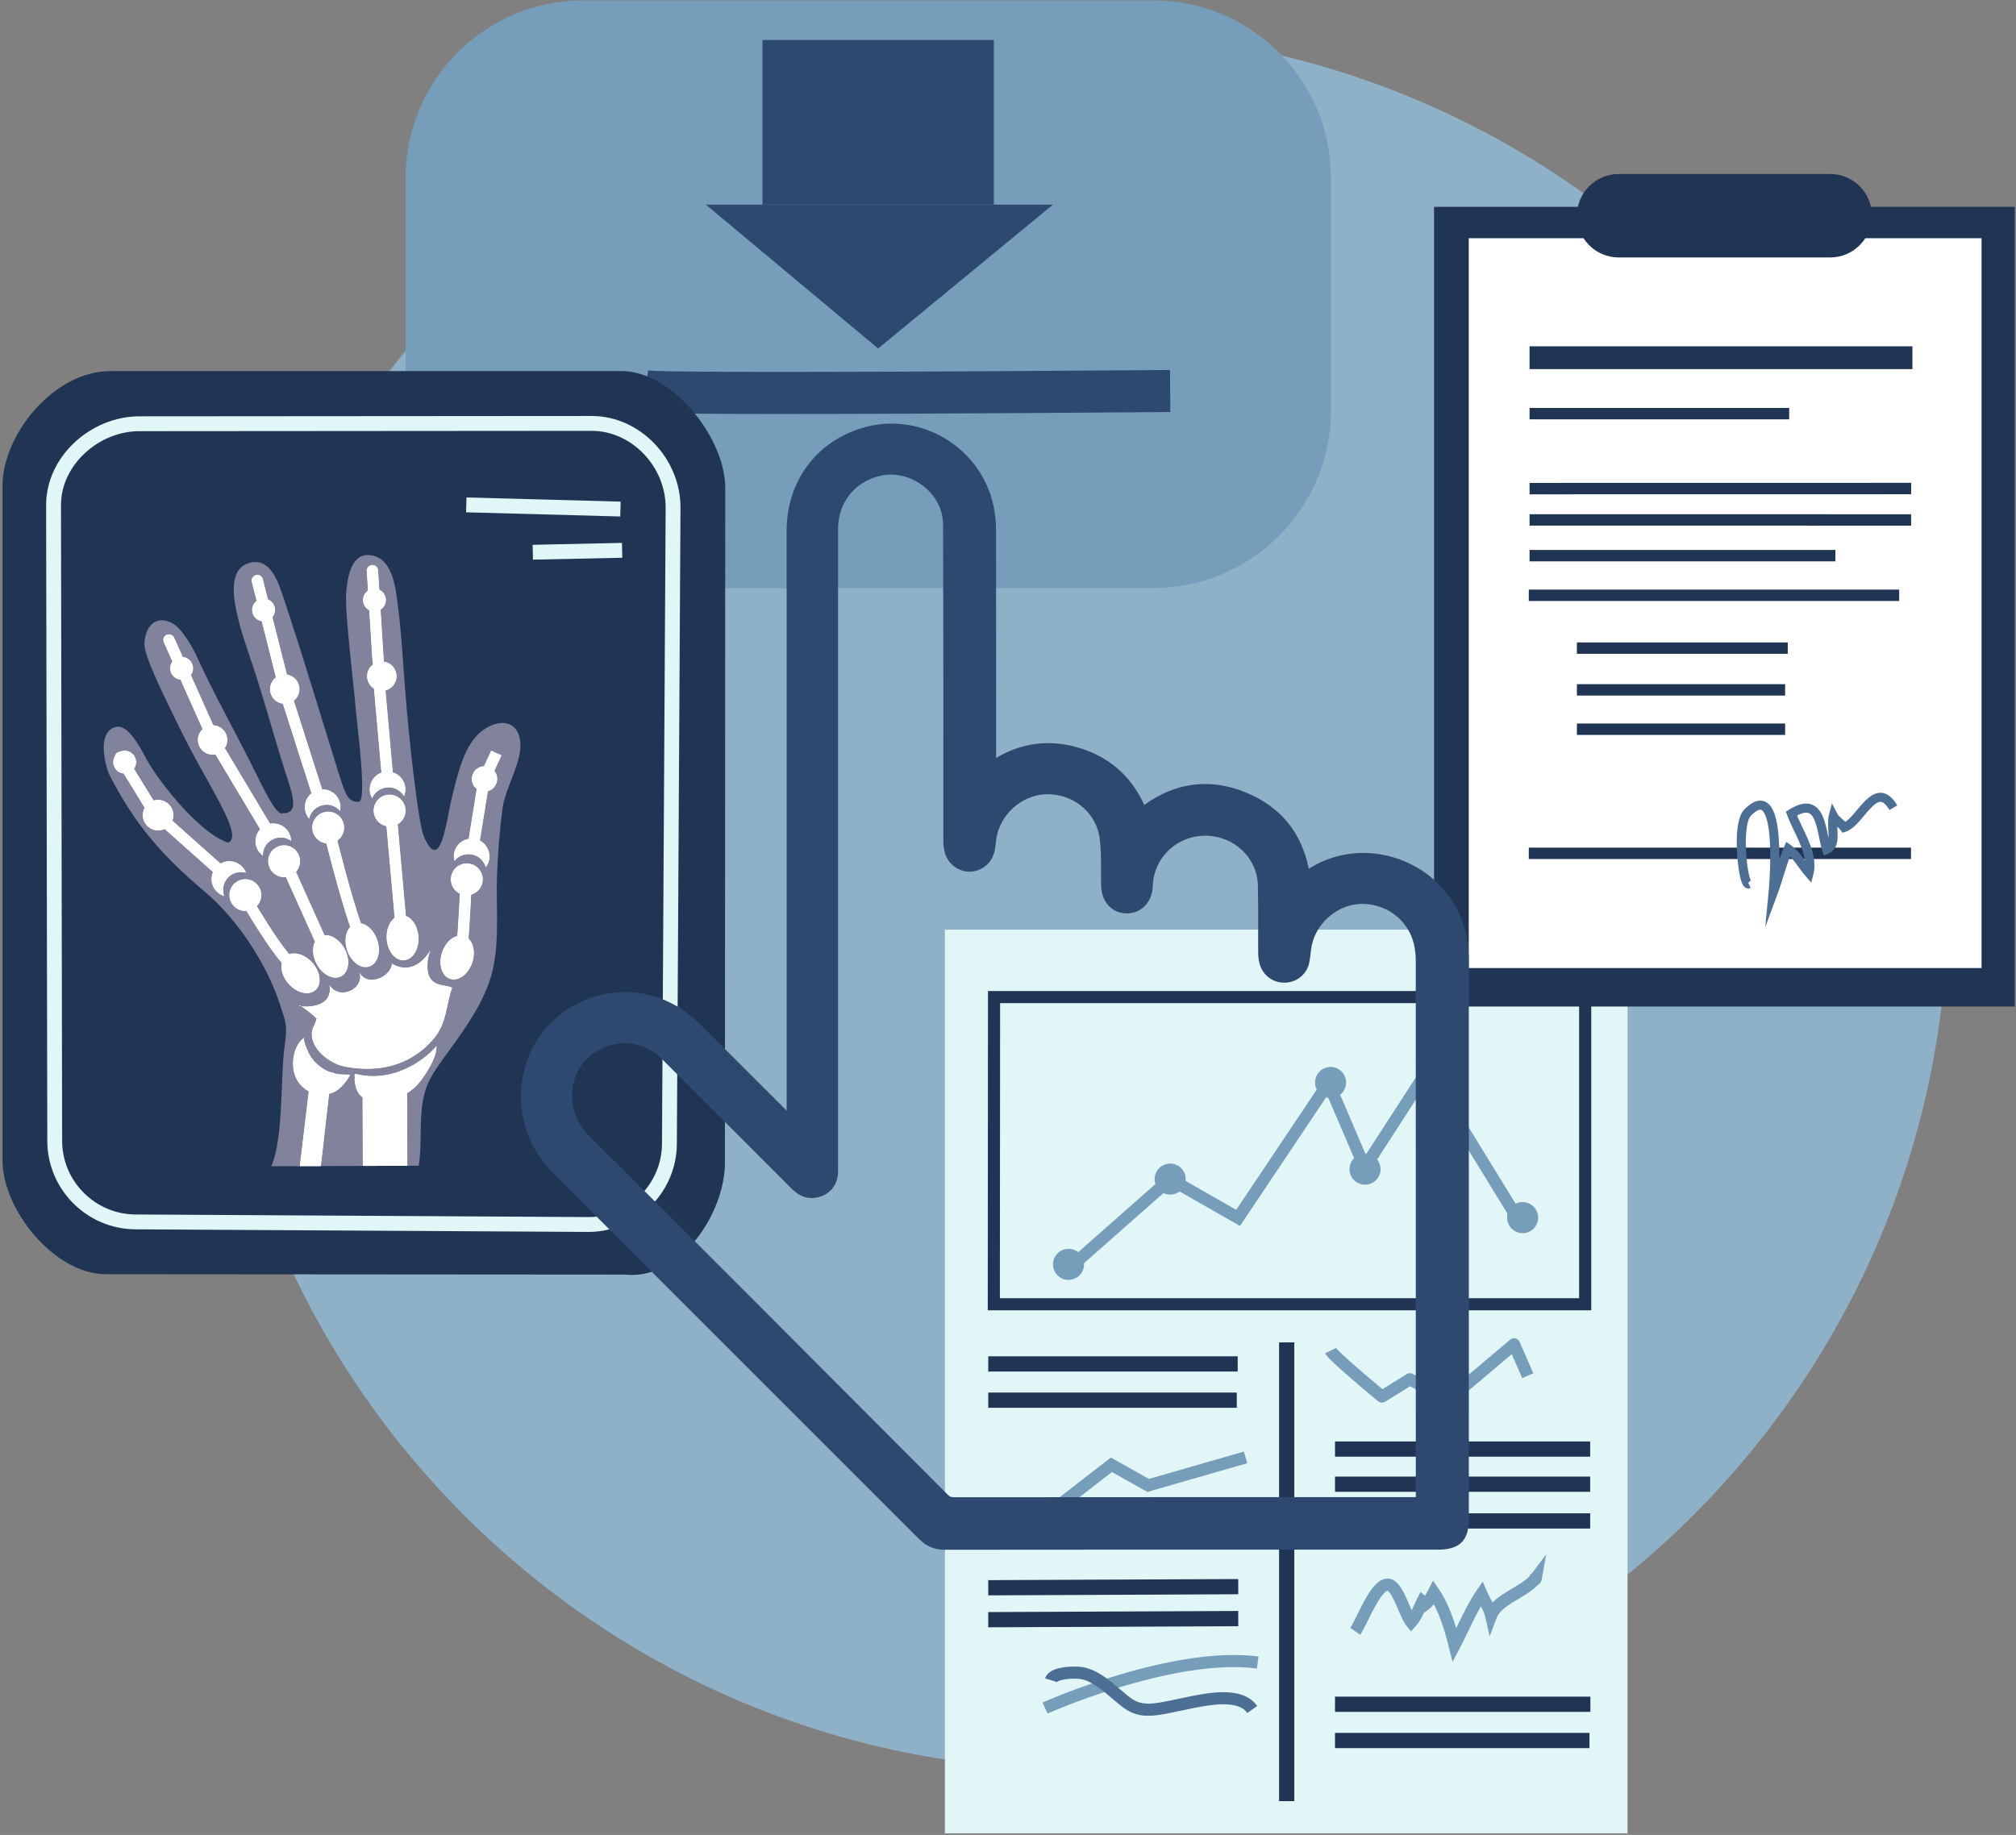
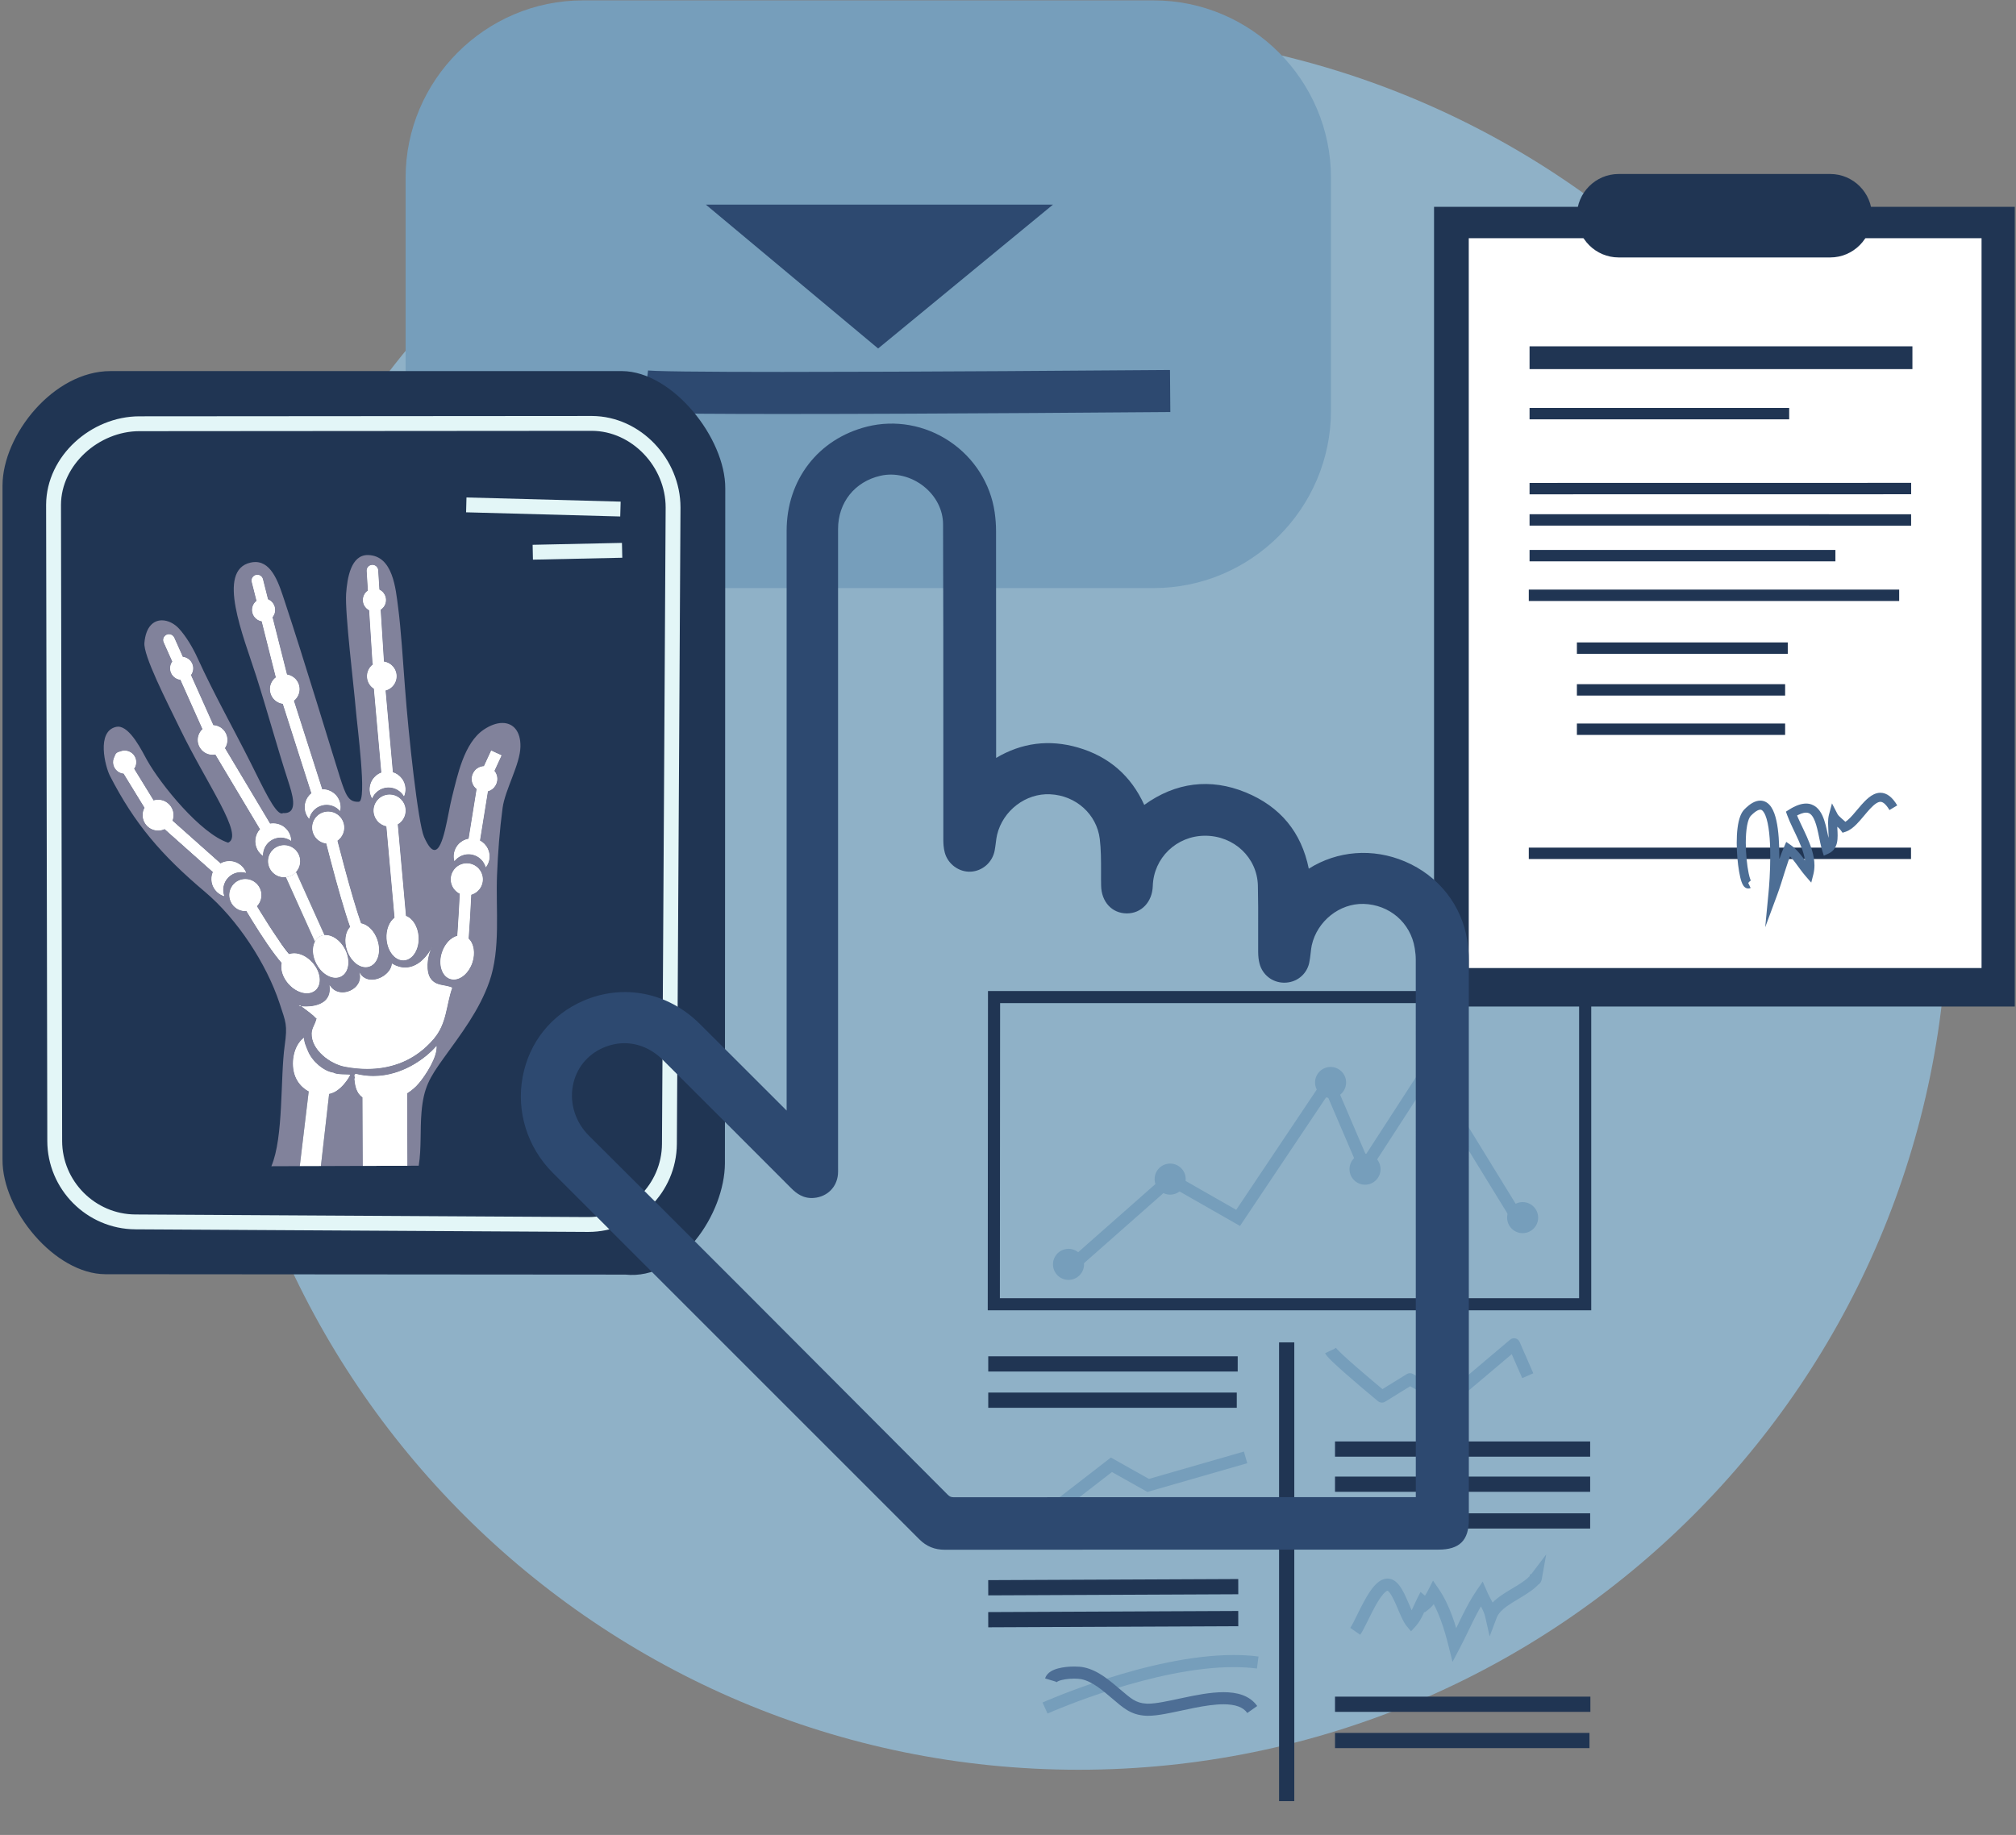
<svg xmlns="http://www.w3.org/2000/svg" width="703" height="640" viewBox="0 0 703 640">
  <rect x="0" y="0" width="703" height="640" fill="#808080" stroke="none" />
  <g fill="none" transform="matrix(1 0 0 -1 .879 639.435)">
    <path fill="#8FB1C7" d="M72.174,325.279 C72.174,492.675 207.881,628.376 375.268,628.376 C542.668,628.376 678.361,492.675 678.361,325.279 C678.361,157.883 542.668,22.183 375.268,22.183 C207.881,22.183 72.174,157.883 72.174,325.279" />
    <path fill="#769EBB" d="M401.401,434.324 L202.401,434.324 C168.388,434.324 140.561,462.153 140.561,496.167 L140.561,577.457 C140.561,611.471 168.388,639.3 202.401,639.3 L401.401,639.3 C435.414,639.3 463.241,611.471 463.241,577.457 L463.241,496.167 C463.241,462.153 435.414,434.324 401.401,434.324" />
    <path fill="#2D4970" d="M218.628,497.76 C219.161,497.252 219.601,496.963 219.961,496.747 C220.668,496.335 221.081,496.195 221.414,496.075 C222.054,495.865 222.374,495.817 222.668,495.76 C223.201,495.667 223.561,495.633 223.974,495.595 C224.721,495.529 225.561,495.484 226.601,495.44 C230.228,495.292 236.228,495.197 244.041,495.136 C251.841,495.075 261.401,495.049 271.961,495.049 C326.388,495.049 407.214,495.725 407.228,495.725 L407.108,510.392 C407.108,510.392 405.841,510.381 403.534,510.363 C387.321,510.233 319.481,509.716 271.961,509.716 C258.388,509.716 246.468,509.759 237.921,509.864 C233.654,509.916 230.214,509.984 227.894,510.068 C226.748,510.109 225.854,510.156 225.388,510.195 L225.134,510.217 L225.108,510.22 L224.908,508.637 L225.161,510.212 L225.108,510.22 L224.908,508.637 L225.161,510.212 L224.321,504.884 L225.761,510.079 C225.374,510.183 225.241,510.197 225.161,510.212 L224.321,504.884 L225.761,510.079 L223.934,503.501 L226.654,509.761 C226.214,509.948 225.961,510.021 225.761,510.079 L223.934,503.501 L226.654,509.761 L223.814,503.216 L227.481,509.337 C227.134,509.541 226.868,509.665 226.654,509.761 L223.814,503.216 L227.481,509.337 L223.748,503.121 L228.761,508.357 C228.241,508.851 227.814,509.131 227.481,509.337 L223.748,503.121 L228.761,508.357 L218.628,497.76" />
    <path fill="#203553" d="M7.65368739e-14,470.196 L7.65368739e-14,234.936 C-0.106,217.339 18.241,195.116 35.841,195.015 L217.161,194.881 C236.294,192.867 251.814,216.095 251.908,233.692 L252.028,469.059 C252.134,486.656 233.628,509.904 216.041,510.005 L37.641,510.005 C17.788,510.005 0.108,487.793 7.65368739e-14,470.196" />
    <path fill="#E3F6F7" d="M17.788,463.393 L15.201,463.388 L15.614,241.695 L15.614,241.715 L15.614,241.536 C15.628,224.623 29.374,210.777 46.308,210.671 L204.108,209.765 L204.281,209.765 C221.188,209.775 235.041,223.521 235.148,240.455 L236.414,462.281 L236.414,462.289 L236.414,462.459 C236.414,470.921 232.934,478.837 227.374,484.671 C221.814,490.503 214.094,494.299 205.574,494.349 L205.561,494.349 L47.908,494.231 L47.934,494.231 L47.748,494.231 C39.294,494.224 31.241,490.772 25.241,485.231 C19.241,479.693 15.254,471.972 15.201,463.408 L15.201,463.387 L15.201,463.388 L17.788,463.393 L20.388,463.379 C20.414,470.313 23.668,476.715 28.761,481.427 C33.841,486.136 40.721,489.057 47.748,489.051 L47.894,489.051 L47.908,489.051 L205.561,489.169 L205.534,489.169 C212.508,489.131 218.921,486.02 223.628,481.095 C228.334,476.172 231.241,469.481 231.241,462.459 L231.241,462.304 L229.961,240.485 C229.894,226.424 218.321,214.935 204.281,214.945 L204.134,214.945 L46.334,215.851 C32.268,215.921 20.788,227.493 20.788,241.536 L20.788,241.684 L20.388,463.399 L20.388,463.379 L17.788,463.393" />
    <path fill="#FFF" d="M83.388,324.539 C83.401,324.52 86.174,319.696 89.601,314.372 C91.321,311.708 93.201,308.921 95.001,306.528 C95.894,305.331 96.774,304.232 97.614,303.287 C98.468,302.34 99.254,301.549 100.081,300.939 L102.454,304.139 C101.988,304.473 101.321,305.108 100.588,305.936 C99.294,307.387 97.761,309.424 96.214,311.637 C93.894,314.963 91.548,318.695 89.774,321.587 C88.894,323.033 88.161,324.271 87.641,325.144 C87.388,325.581 87.188,325.928 87.041,326.164 C86.908,326.4 86.841,326.524 86.841,326.524 L83.388,324.539" />
-     <polyline fill="#FFF" points="97.721 335.927 110.801 306.885 114.428 308.521 101.348 337.563 97.721 335.927" />
    <path fill="#FFF" d="M112.294,347.705 C112.294,347.696 114.054,340.639 116.228,332.695 C117.321,328.723 118.521,324.528 119.668,320.871 C120.241,319.041 120.788,317.347 121.321,315.872 C121.854,314.395 122.348,313.147 122.814,312.164 L126.401,313.897 C126.041,314.656 125.574,315.815 125.068,317.213 C123.308,322.129 121.068,330.031 119.281,336.657 C118.388,339.975 117.601,342.979 117.041,345.153 C116.761,346.24 116.548,347.12 116.388,347.728 C116.241,348.335 116.148,348.667 116.148,348.668 L112.294,347.705" />
    <polyline fill="#FFF" points="133.614 354.069 137.281 313.101 141.254 313.456 137.588 354.425 133.614 354.069" />
    <path fill="#FFF" d="M159.641,331.395 C159.641,331.391 159.574,329.948 159.468,327.74 C159.308,324.427 159.041,319.401 158.734,315.008 C158.588,312.811 158.428,310.771 158.281,309.197 C158.201,308.412 158.121,307.741 158.054,307.244 C158.014,306.996 157.974,306.789 157.948,306.647 L157.921,306.485 L157.908,306.455 L158.188,306.372 L157.908,306.469 L157.908,306.455 L158.188,306.372 L157.908,306.469 L161.668,305.139 C161.788,305.489 161.841,305.767 161.908,306.12 C162.121,307.392 162.321,309.492 162.521,312.06 C163.108,319.724 163.628,331.205 163.628,331.216 L159.641,331.395 M79.268,325.88 C78.521,328.867 80.321,331.899 83.308,332.652 C86.294,333.405 89.334,331.596 90.081,328.609 C90.841,325.623 89.028,322.591 86.041,321.837 C83.054,321.084 80.028,322.893 79.268,325.88 M99.734,296.272 C96.854,299.529 96.374,303.825 98.681,305.869 C100.988,307.912 105.201,306.928 108.081,303.671 C110.974,300.415 111.441,296.117 109.134,294.075 C106.841,292.031 102.628,293.015 99.734,296.272 M109.494,303.249 C107.454,307.096 108.014,311.383 110.734,312.824 C113.454,314.264 117.308,312.315 119.348,308.468 C121.388,304.62 120.828,300.333 118.108,298.892 C115.388,297.452 111.521,299.403 109.494,303.249 M120.134,308.028 C118.761,312.159 120.014,316.295 122.948,317.265 C125.868,318.236 129.348,315.675 130.721,311.544 C132.094,307.413 130.841,303.279 127.908,302.307 C124.988,301.336 121.508,303.897 120.134,308.028 M133.934,312.012 C133.668,316.356 135.934,320.033 139.014,320.225 C142.081,320.416 144.801,317.049 145.068,312.705 C145.334,308.361 143.068,304.685 139.988,304.493 C136.921,304.301 134.201,307.668 133.934,312.012" />
    <path fill="#FFF" d="M153.241,307.225 C154.588,311.361 158.068,313.936 160.988,312.977 C163.921,312.019 165.188,307.887 163.841,303.752 C162.481,299.616 159.014,297.04 156.081,297.999 C153.161,298.959 151.881,303.089 153.241,307.225 M92.788,337.693 C92.028,340.679 93.841,343.712 96.828,344.465 C99.814,345.219 102.854,343.408 103.601,340.421 C104.361,337.435 102.548,334.404 99.561,333.651 C96.574,332.896 93.534,334.707 92.788,337.693 M108.161,349.42 C107.401,352.407 109.214,355.439 112.201,356.192 C115.188,356.945 118.214,355.136 118.974,352.149 C119.721,349.163 117.921,346.131 114.934,345.377 C111.948,344.624 108.908,346.435 108.161,349.42 M129.574,355.356 C128.814,358.341 130.628,361.373 133.614,362.128 C136.601,362.881 139.628,361.071 140.388,358.084 C141.134,355.099 139.334,352.067 136.348,351.312 C133.361,350.559 130.321,352.369 129.574,355.356 M156.494,331.375 C155.748,334.361 157.548,337.393 160.534,338.147 C163.521,338.9 166.561,337.091 167.308,334.104 C168.068,331.117 166.254,328.085 163.268,327.332 C160.281,326.579 157.254,328.388 156.494,331.375" />
    <polyline fill="#FFF" points="55.934 350.808 74.268 334.497 76.921 337.472 58.588 353.783 55.934 350.808" />
    <polyline fill="#FFF" points="73.441 377.597 90.694 348.749 94.108 350.792 76.854 379.641 73.441 377.597" />
    <polyline fill="#FFF" points="97.294 395.407 107.934 362.084 111.734 363.296 101.081 396.619 97.294 395.407" />
    <polyline fill="#FFF" points="129.334 401.139 132.268 368.257 136.228 368.612 133.308 401.492 129.334 401.139" />
    <polyline fill="#FFF" points="165.761 366.811 162.188 344.684 166.121 344.049 169.681 366.176 165.761 366.811" />
    <path fill="#FFF" d="M103.841,288.733 C103.948,288.624 107.948,285.821 108.934,284.704 C109.708,283.833 109.628,284.655 109.348,283.599 C108.921,282.025 107.894,280.807 107.828,279.035 C107.641,273.197 114.361,268.373 119.268,267.424 C131.014,265.153 142.268,267.628 150.321,277.069 C154.974,282.533 154.601,288.665 156.801,294.96 C154.281,296.103 151.281,295.413 149.334,298.033 C147.348,300.717 148.174,306.684 149.894,309.212 C146.734,303.185 141.401,299.912 135.774,303.369 C135.561,298.827 127.268,294.944 124.441,300.319 C126.348,294.515 117.321,290.377 114.028,295.879 C115.308,287.744 105.508,288.151 103.628,288.557 C103.201,288.652 103.188,288.745 103.841,288.733 M78.614,333.307 C80.281,335.085 82.761,335.66 84.948,335.008 C84.628,335.891 84.094,336.713 83.361,337.401 C80.854,339.759 76.908,339.635 74.548,337.124 C72.188,334.612 72.321,330.664 74.828,328.307 C75.561,327.62 76.414,327.149 77.321,326.881 C76.521,329.027 76.948,331.527 78.614,333.307 M94.108,346.6 C96.268,347.743 98.788,347.487 100.654,346.16 C100.628,347.099 100.401,348.048 99.934,348.935 C98.321,351.98 94.548,353.141 91.494,351.529 C88.454,349.917 87.294,346.143 88.908,343.099 C89.374,342.212 90.028,341.489 90.801,340.944 C90.748,343.229 91.948,345.457 94.108,346.6 M111.481,358.551 C113.841,359.148 116.228,358.3 117.721,356.569 C117.921,357.488 117.934,358.463 117.681,359.436 C116.841,362.776 113.454,364.801 110.108,363.957 C106.774,363.115 104.748,359.724 105.588,356.384 C105.841,355.411 106.308,354.555 106.921,353.843 C107.414,356.075 109.108,357.953 111.481,358.551 M134.228,364.783 C136.668,364.935 138.854,363.663 140.001,361.687 C140.374,362.552 140.561,363.509 140.494,364.512 C140.281,367.949 137.321,370.563 133.881,370.349 C130.441,370.135 127.828,367.173 128.041,363.736 C128.108,362.733 128.401,361.805 128.881,360.993 C129.774,363.097 131.788,364.631 134.228,364.783 M163.721,341.389 C166.108,340.915 167.908,339.127 168.521,336.923 C169.094,337.665 169.508,338.545 169.708,339.529 C170.374,342.909 168.174,346.191 164.801,346.86 C161.414,347.529 158.134,345.331 157.468,341.952 C157.281,340.968 157.334,339.993 157.574,339.088 C158.988,340.893 161.321,341.863 163.721,341.389" />
    <path fill="#FFF" d="M115.414,265.287 C111.961,265.76 107.934,269.292 106.508,272.755 C105.921,274.208 105.041,276.027 105.134,277.497 C101.454,274.817 100.334,268.299 102.134,263.901 C104.254,258.732 110.161,256.259 115.334,258.379 C117.721,259.359 120.214,262.432 121.254,264.584 C120.508,264.775 116.601,264.503 115.414,265.287" />
-     <polyline fill="#FFF" points="111.028 232.733 103.654 232.733 107.134 261.828 114.254 260.997 111.028 232.733" />
    <polyline fill="#FFF" points="125.521 261.975 125.628 232.792 141.174 232.852 141.054 262.033 125.521 261.975" />
    <path fill="#FFF" d="M123.174,264.896 C136.454,261.523 147.401,269.989 151.348,274.628 C151.628,270.764 147.588,264.555 145.294,261.791 C142.668,258.639 139.414,256.843 135.374,255.771 C131.521,254.753 125.734,254.839 123.788,258.732 C122.988,260.323 122.908,261.567 122.708,263.241 C123.241,263.556 122.161,264.449 123.174,264.896 M68.254,380.092 C67.561,382.851 69.241,385.651 71.988,386.347 C74.748,387.041 77.548,385.371 78.241,382.612 C78.948,379.855 77.268,377.055 74.508,376.359 C71.761,375.663 68.961,377.335 68.254,380.092 M93.428,397.815 C92.721,400.572 94.401,403.372 97.161,404.068 C99.908,404.764 102.708,403.092 103.414,400.335 C104.108,397.576 102.428,394.776 99.681,394.08 C96.921,393.385 94.121,395.056 93.428,397.815 M127.268,402.325 C126.574,405.083 128.241,407.883 131.001,408.579 C133.761,409.275 136.561,407.603 137.254,404.845 C137.948,402.088 136.281,399.287 133.521,398.592 C130.761,397.896 127.961,399.568 127.268,402.325 M163.761,366.663 C163.161,369.045 164.601,371.465 166.988,372.067 C169.361,372.668 171.788,371.223 172.388,368.84 C172.988,366.457 171.548,364.037 169.161,363.436 C166.774,362.835 164.361,364.279 163.761,366.663 M49.054,353.82 C48.334,356.687 50.068,359.597 52.934,360.321 C55.801,361.044 58.708,359.307 59.441,356.44 C60.161,353.572 58.428,350.663 55.561,349.939 C52.694,349.215 49.774,350.953 49.054,353.82" />
    <polyline fill="#FFF" points="170.401 377.651 166.681 369.592 170.294 367.923 174.014 375.983 170.401 377.651" />
    <path fill="#FFF" d="M56.228,415.403 L70.948,382.451 C71.401,381.447 72.574,380.997 73.588,381.445 C74.588,381.895 75.041,383.072 74.588,384.076 L59.868,417.028 C59.414,418.032 58.241,418.481 57.228,418.033 C56.228,417.585 55.774,416.407 56.228,415.403 M86.921,436.468 L95.788,401.336 C96.054,400.269 97.148,399.624 98.214,399.893 C99.281,400.161 99.921,401.244 99.654,402.311 L90.788,437.441 C90.521,438.508 89.441,439.155 88.374,438.885 C87.308,438.616 86.654,437.533 86.921,436.468 M127.001,440.281 L129.014,408.453 C129.081,407.356 130.028,406.523 131.121,406.592 C132.228,406.661 133.054,407.607 132.988,408.705 L130.974,440.533 C130.908,441.629 129.961,442.464 128.868,442.393 C127.761,442.324 126.934,441.379 127.001,440.281 M39.414,374.233 L50.414,356.293 C50.988,355.355 52.214,355.061 53.161,355.637 C54.094,356.212 54.388,357.439 53.814,358.376 L42.801,376.316 C42.228,377.253 41.001,377.547 40.068,376.972 C39.121,376.396 38.828,375.171 39.414,374.233" />
    <path fill="#FFF" d="M58.574,405.361 C58.028,407.507 59.334,409.685 61.481,410.228 C63.628,410.769 65.801,409.468 66.348,407.321 C66.881,405.176 65.588,402.997 63.441,402.455 C61.294,401.915 59.108,403.215 58.574,405.361 M87.148,425.717 C86.614,427.864 87.908,430.043 90.054,430.584 C92.201,431.125 94.388,429.825 94.921,427.679 C95.468,425.532 94.161,423.353 92.014,422.812 C89.868,422.271 87.694,423.572 87.148,425.717 M125.801,429.179 C125.268,431.325 126.561,433.504 128.708,434.045 C130.854,434.587 133.028,433.285 133.574,431.14 C134.121,428.993 132.814,426.815 130.668,426.273 C128.521,425.732 126.348,427.032 125.801,429.179 M38.708,372.636 C38.161,374.783 39.468,376.961 41.614,377.503 C43.761,378.045 45.934,376.744 46.481,374.597 C47.028,372.451 45.721,370.272 43.574,369.731 C41.428,369.189 39.254,370.491 38.708,372.636" />
    <path fill="#81829B" d="M93.748,232.677 C98.068,242.839 96.814,263.493 98.401,274.784 C99.414,282.049 98.814,282.799 96.588,289.576 C92.068,303.256 81.934,318.807 70.614,328.36 C55.374,341.223 46.014,352.145 37.428,368.904 C35.881,371.917 32.574,384.392 39.654,385.921 C39.868,385.968 40.094,385.991 40.308,385.991 C44.574,385.991 48.748,377.256 50.361,374.379 C55.081,365.915 69.134,348.565 78.681,345.525 C84.361,348.004 71.454,365.563 61.868,385.319 C57.121,395.101 49.068,410.739 49.481,415.261 C49.988,420.913 52.668,423.079 55.588,423.079 C57.694,423.079 59.908,421.956 61.521,420.205 C64.134,417.384 66.534,413.179 68.014,409.911 C73.681,397.468 80.454,385.484 86.588,373.264 C90.894,364.672 95.014,355.717 97.361,355.717 C97.521,355.717 97.681,355.761 97.828,355.855 C97.961,355.845 98.094,355.841 98.214,355.841 C103.334,355.841 100.988,362.716 99.508,367.312 C95.854,378.576 92.041,392.435 88.441,403.7 C83.974,417.645 74.468,440.488 86.481,443.215 C87.068,443.349 87.641,443.412 88.174,443.412 C94.161,443.412 96.508,435.376 98.388,429.745 C104.974,409.963 115.628,374.683 117.708,368.208 C119.654,362.173 120.614,359.787 123.841,359.787 C123.974,359.787 124.108,359.791 124.254,359.8 C127.201,359.969 123.654,386.256 123.134,392.592 C122.614,399.188 119.348,425.735 119.814,432.333 C120.201,437.917 121.521,445.847 127.321,445.847 C127.374,445.847 127.414,445.847 127.454,445.847 C136.214,445.656 137.108,433.983 137.948,427.616 C138.921,420.275 139.654,408.837 140.348,399.571 C141.561,383.044 144.921,352.247 146.988,347.545 C148.428,344.283 149.614,342.975 150.641,342.975 C153.801,342.975 155.241,355.509 156.734,361.392 C158.641,368.921 160.881,380.293 167.828,384.967 C170.148,386.525 172.374,387.281 174.308,387.281 C178.081,387.281 180.721,384.396 180.601,378.995 C180.481,372.771 175.228,364.023 174.374,357.589 C173.348,349.916 172.748,341.989 172.441,334.233 C171.961,322.204 173.761,308.435 169.761,297.04 C166.214,286.955 159.828,278.725 153.721,270.231 C148.934,263.551 146.841,260.103 146.108,251.555 C145.574,245.304 146.121,239.035 145.134,232.857 L111.028,232.737 L113.894,257.909 C114.388,258.028 114.868,258.184 115.334,258.379 C117.721,259.359 120.214,262.432 121.254,264.584 C120.508,264.775 116.601,264.503 115.414,265.287 C111.961,265.76 107.934,269.292 106.508,272.755 C105.921,274.208 105.041,276.027 105.134,277.497 C101.454,274.817 100.334,268.299 102.134,263.901 C103.068,261.621 104.748,259.865 106.774,258.797 L103.654,232.733 L109.628,232.733 L93.748,232.677 M125.534,256.707 L125.628,232.792 L141.174,232.852 L141.068,258.124 C142.641,259.081 144.041,260.28 145.294,261.791 C147.588,264.555 151.628,270.764 151.348,274.628 C148.028,270.728 139.761,264.123 129.321,264.123 C127.348,264.123 125.281,264.359 123.174,264.896 C122.161,264.449 123.241,263.556 122.708,263.241 C122.908,261.567 122.988,260.323 123.788,258.732 C124.201,257.887 124.814,257.221 125.534,256.707 M104.201,288.468 C105.214,287.724 108.108,285.632 108.934,284.704 C109.708,283.833 109.628,284.655 109.348,283.599 C108.921,282.025 107.894,280.807 107.828,279.035 C107.641,273.197 114.361,268.373 119.268,267.424 C121.934,266.908 124.574,266.637 127.161,266.637 C135.961,266.637 144.094,269.772 150.321,277.069 C154.974,282.533 154.601,288.665 156.801,294.96 C154.281,296.103 151.281,295.413 149.334,298.033 C147.574,300.417 148.028,305.391 149.348,308.244 C149.534,308.559 149.721,308.881 149.894,309.212 C149.694,308.929 149.521,308.604 149.348,308.244 C147.094,304.445 143.921,301.961 140.388,301.961 C138.908,301.961 137.348,302.401 135.774,303.369 C135.628,300.399 132.028,297.709 128.774,297.708 C127.054,297.708 125.414,298.46 124.441,300.319 C125.721,296.433 122.094,293.295 118.574,293.295 C116.828,293.295 115.121,294.06 114.028,295.879 C115.028,289.52 109.254,288.38 105.801,288.38 C105.174,288.38 104.614,288.417 104.201,288.468 C103.988,288.62 103.854,288.715 103.841,288.733 C103.801,288.735 103.761,288.735 103.734,288.735 C103.188,288.735 103.228,288.645 103.628,288.557 C103.774,288.527 103.974,288.495 104.201,288.468 M97.361,303.577 C96.868,301.399 97.694,298.576 99.734,296.272 C101.601,294.165 104.028,293.009 106.134,293.009 C107.281,293.009 108.321,293.353 109.134,294.075 C111.441,296.117 110.974,300.415 108.081,303.671 C106.214,305.779 103.801,306.935 101.694,306.935 C101.094,306.935 100.508,306.839 99.988,306.643 C98.828,308.015 97.521,309.763 96.214,311.637 C93.894,314.963 91.548,318.695 89.774,321.587 C89.388,322.229 89.028,322.829 88.694,323.376 C89.988,324.717 90.574,326.673 90.081,328.609 C89.441,331.137 87.174,332.823 84.681,332.823 C84.228,332.823 83.774,332.768 83.308,332.652 C80.321,331.899 78.521,328.867 79.268,325.88 C79.908,323.352 82.174,321.667 84.668,321.667 C84.801,321.667 84.934,321.671 85.068,321.68 C86.201,319.787 87.814,317.148 89.601,314.372 C91.321,311.708 93.201,308.921 95.001,306.528 C95.814,305.451 96.601,304.455 97.361,303.577 M158.601,313.032 C156.374,312.463 154.228,310.265 153.241,307.225 C151.881,303.089 153.161,298.959 156.081,297.999 C156.494,297.864 156.921,297.799 157.348,297.799 C159.948,297.799 162.668,300.2 163.841,303.752 C164.921,307.073 164.321,310.392 162.521,312.067 C162.894,316.939 163.241,323.351 163.441,327.379 C166.321,328.203 168.054,331.175 167.308,334.104 C166.668,336.632 164.401,338.317 161.908,338.317 C161.454,338.317 161.001,338.263 160.534,338.147 C157.548,337.393 155.748,334.361 156.494,331.375 C156.921,329.713 158.041,328.416 159.468,327.721 C159.308,324.408 159.041,319.393 158.734,315.008 C158.694,314.331 158.641,313.669 158.601,313.032 M108.948,310.988 C107.908,308.989 108.028,306.005 109.494,303.249 C111.068,300.261 113.748,298.419 116.148,298.419 C116.828,298.419 117.494,298.571 118.108,298.892 C120.828,300.333 121.388,304.62 119.348,308.468 C117.761,311.455 115.081,313.299 112.694,313.299 C112.561,313.299 112.414,313.292 112.281,313.28 L102.348,335.339 C103.548,336.672 104.068,338.556 103.601,340.421 C102.961,342.951 100.694,344.636 98.201,344.636 C97.748,344.636 97.294,344.58 96.828,344.465 C93.841,343.712 92.028,340.679 92.788,337.693 C93.428,335.164 95.694,333.479 98.188,333.479 C98.388,333.479 98.601,333.491 98.801,333.513 L108.948,310.988 M121.228,316.152 C119.588,314.417 119.081,311.221 120.134,308.028 C121.308,304.489 124.041,302.101 126.628,302.101 C127.068,302.101 127.494,302.168 127.908,302.307 C130.841,303.279 132.094,307.413 130.721,311.544 C129.668,314.731 127.348,316.984 125.001,317.401 C123.254,322.329 121.041,330.113 119.281,336.657 C118.388,339.975 117.601,342.979 117.041,345.153 C116.948,345.536 116.854,345.892 116.774,346.221 C118.614,347.511 119.561,349.844 118.974,352.149 C118.334,354.677 116.068,356.363 113.574,356.363 C113.121,356.363 112.654,356.308 112.201,356.192 C109.214,355.439 107.401,352.407 108.161,349.42 C108.734,347.113 110.681,345.508 112.908,345.245 C113.614,342.503 114.841,337.78 116.228,332.695 C117.321,328.723 118.521,324.528 119.668,320.871 C120.201,319.156 120.721,317.56 121.228,316.152 M136.721,319.359 C134.894,317.995 133.734,315.18 133.934,312.012 C134.201,307.787 136.774,304.485 139.748,304.485 C139.828,304.485 139.908,304.488 139.988,304.493 C143.068,304.685 145.334,308.361 145.068,312.705 C144.841,316.245 143.001,319.136 140.668,319.981 L137.814,351.913 C139.894,353.137 141.001,355.627 140.388,358.084 C139.748,360.613 137.481,362.299 134.988,362.299 C134.534,362.299 134.068,362.243 133.614,362.128 C130.628,361.373 128.814,358.341 129.574,355.356 C130.121,353.207 131.841,351.667 133.868,351.253 L136.721,319.359 M73.361,335.305 C72.361,332.964 72.868,330.149 74.828,328.307 C75.561,327.62 76.414,327.149 77.321,326.881 C76.521,329.027 76.948,331.527 78.614,333.307 C79.841,334.612 81.494,335.269 83.161,335.269 C83.761,335.269 84.361,335.183 84.948,335.008 L84.948,335.008 L84.948,335.008 C84.628,335.891 84.094,336.713 83.361,337.401 C82.161,338.531 80.628,339.091 79.094,339.091 C78.028,339.091 76.961,338.819 76.014,338.276 L59.241,353.203 C59.628,354.2 59.721,355.323 59.441,356.44 C58.828,358.867 56.641,360.485 54.254,360.485 C53.814,360.485 53.374,360.432 52.934,360.321 C52.841,360.297 52.748,360.272 52.668,360.245 L45.868,371.312 C46.521,372.233 46.774,373.42 46.481,374.597 C46.028,376.415 44.388,377.625 42.601,377.625 C42.268,377.625 41.948,377.587 41.614,377.503 C41.374,377.441 41.134,377.359 40.921,377.257 C40.628,377.229 40.334,377.136 40.068,376.972 C39.574,376.672 39.268,376.196 39.161,375.675 C38.628,374.793 38.441,373.711 38.708,372.636 C39.134,370.94 40.588,369.772 42.241,369.624 L49.548,357.704 C48.921,356.56 48.708,355.185 49.054,353.82 C49.668,351.392 51.841,349.775 54.241,349.775 C54.681,349.775 55.121,349.828 55.561,349.939 C55.894,350.025 56.214,350.141 56.521,350.285 L73.361,335.305 M162.508,341.508 C162.908,341.508 163.308,341.469 163.721,341.389 C166.108,340.915 167.908,339.127 168.521,336.923 C169.094,337.665 169.508,338.545 169.708,339.529 C170.254,342.311 168.868,345.024 166.481,346.272 L169.254,363.459 C171.574,364.097 172.974,366.487 172.388,368.84 C172.228,369.495 171.921,370.077 171.521,370.568 L174.014,375.983 L170.401,377.651 L167.881,372.199 C167.588,372.185 167.281,372.143 166.988,372.067 C164.601,371.465 163.161,369.045 163.761,366.663 C164.014,365.661 164.588,364.825 165.334,364.237 L162.548,346.892 C160.068,346.471 157.988,344.564 157.468,341.952 C157.281,340.968 157.334,339.993 157.574,339.088 C158.748,340.585 160.548,341.508 162.508,341.508 M89.814,350.221 C88.081,348.332 87.641,345.489 88.908,343.099 C89.374,342.212 90.028,341.489 90.801,340.944 C90.748,343.229 91.948,345.457 94.108,346.6 C95.041,347.092 96.028,347.324 97.014,347.324 C98.308,347.324 99.588,346.916 100.654,346.16 L100.654,346.16 L100.654,346.16 C100.628,347.099 100.401,348.048 99.934,348.935 C98.814,351.049 96.654,352.255 94.414,352.255 C94.041,352.255 93.668,352.221 93.294,352.153 L77.548,378.501 C78.321,379.668 78.614,381.147 78.241,382.612 C77.681,384.863 75.708,386.389 73.508,386.497 L65.694,403.979 C66.374,404.908 66.641,406.12 66.348,407.321 C65.921,409.004 64.481,410.168 62.854,410.331 L59.868,417.028 C59.534,417.768 58.801,418.207 58.041,418.207 C57.774,418.207 57.494,418.151 57.228,418.033 C56.228,417.585 55.774,416.407 56.228,415.403 L59.214,408.704 C58.548,407.775 58.268,406.563 58.574,405.361 C59.001,403.679 60.428,402.516 62.054,402.352 L69.748,385.133 C68.414,383.895 67.788,381.984 68.254,380.092 C68.854,377.757 70.948,376.201 73.254,376.201 C73.574,376.201 73.894,376.232 74.228,376.295 L89.814,350.221 M107.721,362.768 C105.881,361.287 104.974,358.821 105.588,356.384 C105.841,355.411 106.308,354.555 106.921,353.843 C107.414,356.075 109.108,357.953 111.481,358.551 C111.988,358.68 112.494,358.741 113.001,358.741 C114.828,358.741 116.548,357.927 117.721,356.569 C117.921,357.488 117.934,358.463 117.681,359.436 C116.974,362.264 114.428,364.149 111.641,364.149 C111.588,364.149 111.521,364.148 111.468,364.147 L101.601,395.021 C103.148,396.24 103.921,398.299 103.414,400.335 C102.881,402.408 101.174,403.867 99.188,404.168 L94.134,424.16 C94.921,425.109 95.241,426.4 94.921,427.679 C94.601,428.957 93.694,429.936 92.561,430.404 L90.788,437.441 C90.561,438.344 89.748,438.947 88.854,438.947 C88.694,438.947 88.534,438.927 88.374,438.885 C87.308,438.616 86.654,437.533 86.921,436.468 L88.588,429.873 C87.361,428.928 86.748,427.313 87.148,425.717 C87.561,424.121 88.868,422.993 90.388,422.743 L95.321,403.193 C93.708,401.985 92.894,399.888 93.428,397.815 C93.961,395.704 95.721,394.231 97.748,393.965 L107.721,362.768 M132.108,369.979 C129.588,369.052 127.868,366.553 128.041,363.736 C128.108,362.733 128.401,361.805 128.881,360.993 C129.774,363.097 131.788,364.631 134.228,364.783 C134.361,364.792 134.494,364.796 134.614,364.796 C136.894,364.796 138.921,363.556 140.001,361.687 C140.374,362.552 140.561,363.509 140.494,364.512 C140.334,367.176 138.508,369.347 136.108,370.087 L133.561,398.601 C136.294,399.313 137.948,402.1 137.254,404.845 C136.734,406.932 135.001,408.397 132.988,408.685 C132.988,408.692 132.988,408.699 132.988,408.705 L131.841,426.779 C133.268,427.681 134.014,429.421 133.574,431.14 C133.268,432.348 132.441,433.288 131.401,433.783 L130.974,440.533 C130.908,441.587 130.028,442.397 128.988,442.397 C128.948,442.397 128.908,442.396 128.868,442.393 C127.761,442.324 126.934,441.379 127.001,440.281 L127.428,433.471 C126.081,432.551 125.374,430.855 125.801,429.179 C126.094,428.013 126.868,427.097 127.868,426.591 L129.014,408.453 C129.028,408.195 129.094,407.949 129.201,407.729 C127.574,406.524 126.748,404.412 127.268,402.325 C127.601,400.993 128.428,399.916 129.508,399.235 L132.108,369.979" />
-     <path fill="#FFF" d="M97.361,303.577 C96.601,304.455 95.814,305.451 95.001,306.528 C93.201,308.921 91.321,311.708 89.601,314.372 C87.814,317.148 86.201,319.787 85.068,321.68 C85.388,321.704 85.721,321.755 86.041,321.837 C87.094,322.103 88.001,322.649 88.694,323.376 C89.028,322.829 89.388,322.229 89.774,321.587 C91.548,318.695 93.894,314.963 96.214,311.637 C97.521,309.763 98.828,308.015 99.988,306.643 C99.508,306.467 99.068,306.211 98.681,305.869 C98.014,305.271 97.574,304.479 97.361,303.577 M108.948,310.988 L98.801,333.513 C99.054,333.541 99.308,333.587 99.561,333.651 C100.681,333.933 101.641,334.536 102.348,335.339 L112.281,313.28 C111.748,313.231 111.214,313.081 110.734,312.824 C109.961,312.415 109.361,311.779 108.948,310.988 M121.228,316.152 C120.721,317.56 120.201,319.156 119.668,320.871 C118.521,324.528 117.321,328.723 116.228,332.695 C114.841,337.78 113.614,342.503 112.908,345.245 C113.121,345.22 113.348,345.207 113.561,345.207 C114.014,345.207 114.468,345.261 114.934,345.377 C115.614,345.549 116.228,345.84 116.774,346.221 C116.854,345.892 116.948,345.536 117.041,345.153 C117.601,342.979 118.388,339.975 119.281,336.657 C121.041,330.113 123.254,322.329 125.001,317.401 C124.748,317.448 124.481,317.471 124.228,317.471 C123.788,317.471 123.361,317.405 122.948,317.265 C122.281,317.045 121.708,316.661 121.228,316.152 M136.721,319.359 L133.868,351.253 C134.228,351.18 134.601,351.141 134.974,351.141 C135.428,351.141 135.881,351.197 136.348,351.312 C136.868,351.445 137.361,351.651 137.814,351.913 L140.668,319.981 C140.214,320.145 139.748,320.233 139.268,320.233 C139.174,320.233 139.094,320.231 139.014,320.225 C138.174,320.173 137.401,319.865 136.721,319.359 M162.521,312.067 C162.081,312.477 161.574,312.789 160.988,312.977 C160.574,313.113 160.161,313.177 159.721,313.177 C159.348,313.177 158.974,313.128 158.601,313.032 C158.641,313.669 158.694,314.331 158.734,315.008 C159.041,319.393 159.308,324.408 159.468,327.721 C160.214,327.36 161.041,327.161 161.894,327.161 C162.348,327.161 162.814,327.216 163.268,327.332 C163.321,327.347 163.388,327.363 163.441,327.379 C163.241,323.351 162.894,316.939 162.521,312.067" />
+     <path fill="#FFF" d="M97.361,303.577 C96.601,304.455 95.814,305.451 95.001,306.528 C93.201,308.921 91.321,311.708 89.601,314.372 C87.814,317.148 86.201,319.787 85.068,321.68 C85.388,321.704 85.721,321.755 86.041,321.837 C87.094,322.103 88.001,322.649 88.694,323.376 C89.028,322.829 89.388,322.229 89.774,321.587 C91.548,318.695 93.894,314.963 96.214,311.637 C99.508,306.467 99.068,306.211 98.681,305.869 C98.014,305.271 97.574,304.479 97.361,303.577 M108.948,310.988 L98.801,333.513 C99.054,333.541 99.308,333.587 99.561,333.651 C100.681,333.933 101.641,334.536 102.348,335.339 L112.281,313.28 C111.748,313.231 111.214,313.081 110.734,312.824 C109.961,312.415 109.361,311.779 108.948,310.988 M121.228,316.152 C120.721,317.56 120.201,319.156 119.668,320.871 C118.521,324.528 117.321,328.723 116.228,332.695 C114.841,337.78 113.614,342.503 112.908,345.245 C113.121,345.22 113.348,345.207 113.561,345.207 C114.014,345.207 114.468,345.261 114.934,345.377 C115.614,345.549 116.228,345.84 116.774,346.221 C116.854,345.892 116.948,345.536 117.041,345.153 C117.601,342.979 118.388,339.975 119.281,336.657 C121.041,330.113 123.254,322.329 125.001,317.401 C124.748,317.448 124.481,317.471 124.228,317.471 C123.788,317.471 123.361,317.405 122.948,317.265 C122.281,317.045 121.708,316.661 121.228,316.152 M136.721,319.359 L133.868,351.253 C134.228,351.18 134.601,351.141 134.974,351.141 C135.428,351.141 135.881,351.197 136.348,351.312 C136.868,351.445 137.361,351.651 137.814,351.913 L140.668,319.981 C140.214,320.145 139.748,320.233 139.268,320.233 C139.174,320.233 139.094,320.231 139.014,320.225 C138.174,320.173 137.401,319.865 136.721,319.359 M162.521,312.067 C162.081,312.477 161.574,312.789 160.988,312.977 C160.574,313.113 160.161,313.177 159.721,313.177 C159.348,313.177 158.974,313.128 158.601,313.032 C158.641,313.669 158.694,314.331 158.734,315.008 C159.041,319.393 159.308,324.408 159.468,327.721 C160.214,327.36 161.041,327.161 161.894,327.161 C162.348,327.161 162.814,327.216 163.268,327.332 C163.321,327.347 163.388,327.363 163.441,327.379 C163.241,323.351 162.894,316.939 162.521,312.067" />
    <path fill="#FFF" d="M84.668,321.667 C82.174,321.667 79.908,323.352 79.268,325.88 C78.521,328.867 80.321,331.899 83.308,332.652 C83.774,332.768 84.228,332.823 84.681,332.823 C87.174,332.823 89.441,331.137 90.081,328.609 C90.574,326.673 89.988,324.717 88.694,323.376 C88.001,322.649 87.094,322.103 86.041,321.837 C85.721,321.755 85.388,321.704 85.068,321.68 C84.934,321.671 84.801,321.667 84.668,321.667 M106.134,293.009 C104.028,293.009 101.601,294.165 99.734,296.272 C97.694,298.576 96.868,301.399 97.361,303.577 C97.574,304.479 98.014,305.271 98.681,305.869 C99.068,306.211 99.508,306.467 99.988,306.643 C100.508,306.839 101.094,306.935 101.694,306.935 C103.801,306.935 106.214,305.779 108.081,303.671 C110.974,300.415 111.441,296.117 109.134,294.075 C108.321,293.353 107.281,293.009 106.134,293.009 M116.148,298.419 C113.748,298.419 111.068,300.261 109.494,303.249 C108.028,306.005 107.908,308.989 108.948,310.988 C109.361,311.779 109.961,312.415 110.734,312.824 C111.214,313.081 111.748,313.231 112.281,313.28 C112.414,313.292 112.561,313.299 112.694,313.299 C115.081,313.299 117.761,311.455 119.348,308.468 C121.388,304.62 120.828,300.333 118.108,298.892 C117.494,298.571 116.828,298.419 116.148,298.419 M126.628,302.101 C124.041,302.101 121.308,304.489 120.134,308.028 C119.081,311.221 119.588,314.417 121.228,316.152 C121.708,316.661 122.281,317.045 122.948,317.265 C123.361,317.405 123.788,317.471 124.228,317.471 C124.481,317.471 124.748,317.448 125.001,317.401 C127.348,316.984 129.668,314.731 130.721,311.544 C132.094,307.413 130.841,303.279 127.908,302.307 C127.494,302.168 127.068,302.101 126.628,302.101 M139.748,304.485 C136.774,304.485 134.201,307.787 133.934,312.012 C133.734,315.18 134.894,317.995 136.721,319.359 C137.401,319.865 138.174,320.173 139.014,320.225 C139.094,320.231 139.174,320.233 139.268,320.233 C139.748,320.233 140.214,320.145 140.668,319.981 C143.001,319.136 144.841,316.245 145.068,312.705 C145.334,308.361 143.068,304.685 139.988,304.493 C139.908,304.488 139.828,304.485 139.748,304.485 M157.348,297.799 C156.921,297.799 156.494,297.864 156.081,297.999 C153.161,298.959 151.881,303.089 153.241,307.225 C154.228,310.265 156.374,312.463 158.601,313.032 C158.974,313.128 159.348,313.177 159.721,313.177 C160.161,313.177 160.574,313.113 160.988,312.977 C161.574,312.789 162.081,312.477 162.521,312.067 C164.321,310.392 164.921,307.073 163.841,303.752 C162.668,300.2 159.948,297.799 157.348,297.799 M98.188,333.479 C95.694,333.479 93.428,335.164 92.788,337.693 C92.028,340.679 93.841,343.712 96.828,344.465 C97.294,344.58 97.748,344.636 98.201,344.636 C100.694,344.636 102.961,342.951 103.601,340.421 C104.068,338.556 103.548,336.672 102.348,335.339 C101.641,334.536 100.681,333.933 99.561,333.651 C99.308,333.587 99.054,333.541 98.801,333.513 C98.601,333.491 98.388,333.479 98.188,333.479 M113.561,345.207 C113.348,345.207 113.121,345.22 112.908,345.245 C110.681,345.508 108.734,347.113 108.161,349.42 C107.401,352.407 109.214,355.439 112.201,356.192 C112.654,356.308 113.121,356.363 113.574,356.363 C116.068,356.363 118.334,354.677 118.974,352.149 C119.561,349.844 118.614,347.511 116.774,346.221 C116.228,345.84 115.614,345.549 114.934,345.377 C114.468,345.261 114.014,345.207 113.561,345.207 M134.974,351.141 C134.601,351.141 134.228,351.18 133.868,351.253 C131.841,351.667 130.121,353.207 129.574,355.356 C128.814,358.341 130.628,361.373 133.614,362.128 C134.068,362.243 134.534,362.299 134.988,362.299 C137.481,362.299 139.748,360.613 140.388,358.084 C141.001,355.627 139.894,353.137 137.814,351.913 C137.361,351.651 136.868,351.445 136.348,351.312 C135.881,351.197 135.428,351.141 134.974,351.141 M161.894,327.161 C161.041,327.161 160.214,327.36 159.468,327.721 C158.041,328.416 156.921,329.713 156.494,331.375 C155.748,334.361 157.548,337.393 160.534,338.147 C161.001,338.263 161.454,338.317 161.908,338.317 C164.401,338.317 166.668,336.632 167.308,334.104 C168.054,331.175 166.321,328.203 163.441,327.379 C163.388,327.363 163.321,327.347 163.268,327.332 C162.814,327.216 162.348,327.161 161.894,327.161 M73.361,335.305 L56.521,350.285 C57.801,350.881 58.748,351.941 59.241,353.203 L76.014,338.276 C75.481,337.975 74.988,337.591 74.548,337.124 C74.041,336.576 73.641,335.959 73.361,335.305 M89.814,350.221 L74.228,376.295 C74.321,376.313 74.414,376.335 74.508,376.359 C75.801,376.685 76.854,377.472 77.548,378.501 L93.294,352.153 C92.681,352.041 92.081,351.836 91.494,351.529 C90.841,351.184 90.281,350.739 89.814,350.221 M107.721,362.768 L97.748,393.965 C97.974,393.937 98.188,393.923 98.414,393.923 C98.828,393.923 99.254,393.973 99.681,394.08 C100.401,394.263 101.041,394.589 101.601,395.021 L111.468,364.147 C111.014,364.133 110.561,364.072 110.108,363.957 C109.214,363.731 108.401,363.316 107.721,362.768 M132.108,369.979 L129.508,399.235 C130.321,398.721 131.268,398.435 132.254,398.435 C132.681,398.435 133.094,398.485 133.521,398.592 C133.534,398.595 133.548,398.599 133.561,398.601 L136.108,370.087 C135.521,370.265 134.908,370.361 134.281,370.361 C134.148,370.361 134.014,370.357 133.881,370.349 C133.254,370.311 132.668,370.183 132.108,369.979 M166.481,346.272 C165.961,346.54 165.401,346.741 164.801,346.86 C164.388,346.94 163.988,346.98 163.588,346.98 C163.228,346.98 162.881,346.949 162.548,346.892 L165.334,364.237 C166.108,363.641 167.068,363.3 168.068,363.3 C168.428,363.3 168.801,363.344 169.161,363.436 C169.188,363.443 169.214,363.451 169.254,363.459 L166.481,346.272" />
    <path fill="#FFF" d="M127.161,266.637 C124.574,266.637 121.934,266.908 119.268,267.424 C114.361,268.373 107.641,273.197 107.828,279.035 C107.894,280.807 108.921,282.025 109.348,283.599 C109.628,284.655 109.708,283.833 108.934,284.704 C108.108,285.632 105.214,287.724 104.201,288.468 C104.614,288.417 105.174,288.38 105.801,288.38 C109.254,288.38 115.028,289.52 114.028,295.879 C115.121,294.06 116.828,293.295 118.574,293.295 C122.094,293.295 125.721,296.433 124.441,300.319 C125.414,298.46 127.054,297.708 128.774,297.708 C132.028,297.709 135.628,300.399 135.774,303.369 C137.348,302.401 138.908,301.961 140.388,301.961 C143.921,301.961 147.094,304.445 149.348,308.244 C148.028,305.391 147.574,300.417 149.334,298.033 C151.281,295.413 154.281,296.103 156.801,294.96 C154.601,288.665 154.974,282.533 150.321,277.069 C144.094,269.772 135.961,266.637 127.161,266.637 M104.201,288.468 C103.974,288.495 103.774,288.527 103.628,288.557 C103.228,288.645 103.188,288.735 103.734,288.735 C103.761,288.735 103.801,288.735 103.841,288.733 C103.854,288.715 103.988,288.62 104.201,288.468 M149.348,308.244 C149.521,308.604 149.694,308.929 149.894,309.212 C149.721,308.881 149.534,308.559 149.348,308.244 M77.321,326.881 C76.414,327.149 75.561,327.62 74.828,328.307 C72.868,330.149 72.361,332.964 73.361,335.305 C73.641,335.959 74.041,336.576 74.548,337.124 C74.988,337.591 75.481,337.975 76.014,338.276 C76.961,338.819 78.028,339.091 79.094,339.091 C80.628,339.091 82.161,338.531 83.361,337.401 C84.094,336.713 84.628,335.891 84.948,335.008 C84.361,335.183 83.761,335.269 83.161,335.269 C81.494,335.269 79.841,334.612 78.614,333.307 C76.948,331.527 76.521,329.027 77.321,326.881 M90.801,340.944 C90.028,341.489 89.374,342.212 88.908,343.099 C87.641,345.489 88.081,348.332 89.814,350.221 C90.281,350.739 90.841,351.184 91.494,351.529 C92.081,351.836 92.681,352.041 93.294,352.153 C93.668,352.221 94.041,352.255 94.414,352.255 C96.654,352.255 98.814,351.049 99.934,348.935 C100.401,348.048 100.628,347.099 100.654,346.16 C99.588,346.916 98.308,347.324 97.014,347.324 C96.028,347.324 95.041,347.092 94.108,346.6 C91.948,345.457 90.748,343.229 90.801,340.944 M106.921,353.843 C106.308,354.555 105.841,355.411 105.588,356.384 C104.974,358.821 105.881,361.287 107.721,362.768 C108.401,363.316 109.214,363.731 110.108,363.957 C110.561,364.072 111.014,364.133 111.468,364.147 C111.521,364.148 111.588,364.149 111.641,364.149 C114.428,364.149 116.974,362.264 117.681,359.436 C117.934,358.463 117.921,357.488 117.721,356.569 C116.548,357.927 114.828,358.741 113.001,358.741 C112.494,358.741 111.988,358.68 111.481,358.551 C109.108,357.953 107.414,356.075 106.921,353.843 M128.881,360.993 C128.401,361.805 128.108,362.733 128.041,363.736 C127.868,366.553 129.588,369.052 132.108,369.979 C132.668,370.183 133.254,370.311 133.881,370.349 C134.014,370.357 134.148,370.361 134.281,370.361 C134.908,370.361 135.521,370.265 136.108,370.087 C138.508,369.347 140.334,367.176 140.494,364.512 C140.561,363.509 140.374,362.552 140.001,361.687 C138.921,363.556 136.894,364.796 134.614,364.796 C134.494,364.796 134.361,364.792 134.228,364.783 C131.788,364.631 129.774,363.097 128.881,360.993 M168.521,336.923 C167.908,339.127 166.108,340.915 163.721,341.389 C163.308,341.469 162.908,341.508 162.508,341.508 C160.548,341.508 158.748,340.585 157.574,339.088 C157.334,339.993 157.281,340.968 157.468,341.952 C157.988,344.564 160.068,346.471 162.548,346.892 C162.881,346.949 163.228,346.98 163.588,346.98 C163.988,346.98 164.388,346.94 164.801,346.86 C165.401,346.741 165.961,346.54 166.481,346.272 C168.868,345.024 170.254,342.311 169.708,339.529 C169.508,338.545 169.094,337.665 168.521,336.923" />
    <path fill="#FFF" d="M113.894,257.909 L114.254,260.997 L107.134,261.828 L106.774,258.797 C104.748,259.865 103.068,261.621 102.134,263.901 C100.334,268.299 101.454,274.817 105.134,277.497 C105.041,276.027 105.921,274.208 106.508,272.755 C107.934,269.292 111.961,265.76 115.414,265.287 C116.601,264.503 120.508,264.775 121.254,264.584 C120.214,262.432 117.721,259.359 115.334,258.379 C114.868,258.184 114.388,258.028 113.894,257.909" />
    <polyline fill="#FFF" points="109.628 232.733 103.654 232.733 106.774 258.797 107.134 261.828 114.254 260.997 113.894 257.909 111.028 232.737 109.628 232.733" />
    <path fill="#FFF" d="M125.628,232.792 L125.534,256.707 C127.054,255.632 129.108,255.221 131.148,255.221 C132.628,255.221 134.108,255.436 135.374,255.771 C137.481,256.329 139.374,257.084 141.068,258.124 L141.174,232.852 L125.628,232.792" />
    <path fill="#FFF" d="M131.148,255.221 C129.108,255.221 127.054,255.632 125.534,256.707 C124.814,257.221 124.201,257.887 123.788,258.732 C122.988,260.323 122.908,261.567 122.708,263.241 C123.241,263.556 122.161,264.449 123.174,264.896 C125.281,264.359 127.348,264.123 129.321,264.123 C139.761,264.123 148.028,270.728 151.348,274.628 C151.628,270.764 147.588,264.555 145.294,261.791 C144.041,260.28 142.641,259.081 141.068,258.124 C139.374,257.084 137.481,256.329 135.374,255.771 C134.108,255.436 132.628,255.221 131.148,255.221 M73.254,376.201 C70.948,376.201 68.854,377.757 68.254,380.092 C67.788,381.984 68.414,383.895 69.748,385.133 L70.948,382.451 C71.281,381.711 72.014,381.272 72.774,381.272 C73.041,381.272 73.321,381.328 73.588,381.445 C74.588,381.895 75.041,383.072 74.588,384.076 L73.508,386.497 C75.708,386.389 77.681,384.863 78.241,382.612 C78.614,381.147 78.321,379.668 77.548,378.501 C76.854,377.472 75.801,376.685 74.508,376.359 C74.414,376.335 74.321,376.313 74.228,376.295 C73.894,376.232 73.574,376.201 73.254,376.201 M98.414,393.923 C98.188,393.923 97.974,393.937 97.748,393.965 C95.721,394.231 93.961,395.704 93.428,397.815 C92.894,399.888 93.708,401.985 95.321,403.193 L95.788,401.336 C96.014,400.433 96.828,399.832 97.721,399.832 C97.881,399.832 98.041,399.852 98.214,399.893 C99.281,400.161 99.921,401.244 99.654,402.311 L99.188,404.168 C101.174,403.867 102.881,402.408 103.414,400.335 C103.921,398.299 103.148,396.24 101.601,395.021 C101.041,394.589 100.401,394.263 99.681,394.08 C99.254,393.973 98.828,393.923 98.414,393.923 M132.254,398.435 C131.268,398.435 130.321,398.721 129.508,399.235 C128.428,399.916 127.601,400.993 127.268,402.325 C126.748,404.412 127.574,406.524 129.201,407.729 C129.521,407.049 130.214,406.588 131.001,406.588 C131.041,406.588 131.081,406.589 131.121,406.592 C132.214,406.66 133.054,407.596 132.988,408.685 C135.001,408.397 136.734,406.932 137.254,404.845 C137.948,402.1 136.294,399.313 133.561,398.601 C133.548,398.599 133.534,398.595 133.521,398.592 C133.094,398.485 132.681,398.435 132.254,398.435 M168.068,363.3 C167.068,363.3 166.108,363.641 165.334,364.237 C164.588,364.825 164.014,365.661 163.761,366.663 C163.161,369.045 164.601,371.465 166.988,372.067 C167.281,372.143 167.588,372.185 167.881,372.199 L166.681,369.592 L170.294,367.923 L171.521,370.568 C171.921,370.077 172.228,369.495 172.388,368.84 C172.974,366.487 171.574,364.097 169.254,363.459 C169.214,363.451 169.188,363.443 169.161,363.436 C168.801,363.344 168.428,363.3 168.068,363.3 M54.241,349.775 C51.841,349.775 49.668,351.392 49.054,353.82 C48.708,355.185 48.921,356.56 49.548,357.704 L50.414,356.293 C50.788,355.68 51.441,355.343 52.121,355.343 C52.468,355.343 52.828,355.437 53.161,355.637 C54.094,356.212 54.388,357.439 53.814,358.376 L52.668,360.245 C52.748,360.272 52.841,360.297 52.934,360.321 C53.374,360.432 53.814,360.485 54.254,360.485 C56.641,360.485 58.828,358.867 59.441,356.44 C59.721,355.323 59.628,354.2 59.241,353.203 C58.748,351.941 57.801,350.881 56.521,350.285 C56.214,350.141 55.894,350.025 55.561,349.939 C55.121,349.828 54.681,349.775 54.241,349.775" />
    <polyline fill="#FFF" points="170.294 367.923 166.681 369.592 167.881 372.199 170.401 377.651 174.014 375.983 171.521 370.568 170.294 367.923" />
    <path fill="#FFF" d="M72.774,381.272 C72.014,381.272 71.281,381.711 70.948,382.451 L69.748,385.133 L62.054,402.352 C62.188,402.34 62.321,402.332 62.454,402.332 C62.774,402.332 63.108,402.372 63.441,402.455 C64.388,402.693 65.161,403.248 65.694,403.979 L73.508,386.497 L74.588,384.076 C75.041,383.072 74.588,381.895 73.588,381.445 C73.321,381.328 73.041,381.272 72.774,381.272 M59.214,408.704 L56.228,415.403 C55.774,416.407 56.228,417.585 57.228,418.033 C57.494,418.151 57.774,418.207 58.041,418.207 C58.801,418.207 59.534,417.768 59.868,417.028 L62.854,410.331 C62.721,410.344 62.588,410.351 62.454,410.351 C62.134,410.351 61.801,410.311 61.481,410.228 C60.534,409.989 59.748,409.435 59.214,408.704 M97.721,399.832 C96.828,399.832 96.014,400.433 95.788,401.336 L95.321,403.193 L90.388,422.743 C90.601,422.708 90.814,422.689 91.028,422.689 C91.361,422.689 91.694,422.729 92.014,422.812 C92.881,423.031 93.614,423.517 94.134,424.16 L99.188,404.168 L99.654,402.311 C99.921,401.244 99.281,400.161 98.214,399.893 C98.041,399.852 97.881,399.832 97.721,399.832 M88.588,429.873 L86.921,436.468 C86.654,437.533 87.308,438.616 88.374,438.885 C88.534,438.927 88.694,438.947 88.854,438.947 C89.748,438.947 90.561,438.344 90.788,437.441 L92.561,430.404 C92.094,430.601 91.574,430.707 91.041,430.707 C90.721,430.707 90.388,430.667 90.054,430.584 C89.508,430.445 89.014,430.199 88.588,429.873 M131.001,406.588 C130.214,406.588 129.521,407.049 129.201,407.729 C129.094,407.949 129.028,408.195 129.014,408.453 L127.868,426.591 C128.428,426.307 129.041,426.151 129.681,426.151 C130.014,426.151 130.348,426.191 130.668,426.273 C131.094,426.381 131.494,426.555 131.841,426.779 L132.988,408.705 C132.988,408.699 132.988,408.692 132.988,408.685 C133.054,407.596 132.214,406.66 131.121,406.592 C131.081,406.589 131.041,406.588 131.001,406.588 M127.428,433.471 L127.001,440.281 C126.934,441.379 127.761,442.324 128.868,442.393 C128.908,442.396 128.948,442.397 128.988,442.397 C130.028,442.397 130.908,441.587 130.974,440.533 L131.401,433.783 C130.881,434.032 130.294,434.168 129.694,434.168 C129.374,434.168 129.041,434.128 128.708,434.045 C128.241,433.927 127.814,433.729 127.428,433.471 M52.121,355.343 C51.441,355.343 50.788,355.68 50.414,356.293 L49.548,357.704 L42.241,369.624 C42.348,369.613 42.468,369.608 42.588,369.608 C42.921,369.608 43.241,369.648 43.574,369.731 C44.548,369.976 45.334,370.553 45.868,371.312 L52.668,360.245 L53.814,358.376 C54.388,357.439 54.094,356.212 53.161,355.637 C52.828,355.437 52.468,355.343 52.121,355.343 M39.161,375.675 C39.268,376.196 39.574,376.672 40.068,376.972 C40.334,377.136 40.628,377.229 40.921,377.257 C40.161,376.913 39.561,376.353 39.161,375.675" />
    <path fill="#FFF" d="M62.454,402.332 C62.321,402.332 62.188,402.34 62.054,402.352 C60.428,402.516 59.001,403.679 58.574,405.361 C58.268,406.563 58.548,407.775 59.214,408.704 C59.748,409.435 60.534,409.989 61.481,410.228 C61.801,410.311 62.134,410.351 62.454,410.351 C62.588,410.351 62.721,410.344 62.854,410.331 C64.481,410.168 65.921,409.004 66.348,407.321 C66.641,406.12 66.374,404.908 65.694,403.979 C65.161,403.248 64.388,402.693 63.441,402.455 C63.108,402.372 62.774,402.332 62.454,402.332 M91.028,422.689 C90.814,422.689 90.601,422.708 90.388,422.743 C88.868,422.993 87.561,424.121 87.148,425.717 C86.748,427.313 87.361,428.928 88.588,429.873 C89.014,430.199 89.508,430.445 90.054,430.584 C90.388,430.667 90.721,430.707 91.041,430.707 C91.574,430.707 92.094,430.601 92.561,430.404 C93.694,429.936 94.601,428.957 94.921,427.679 C95.241,426.4 94.921,425.109 94.134,424.16 C93.614,423.517 92.881,423.031 92.014,422.812 C91.694,422.729 91.361,422.689 91.028,422.689 M129.681,426.151 C129.041,426.151 128.428,426.307 127.868,426.591 C126.868,427.097 126.094,428.013 125.801,429.179 C125.374,430.855 126.081,432.551 127.428,433.471 C127.814,433.729 128.241,433.927 128.708,434.045 C129.041,434.128 129.374,434.168 129.694,434.168 C130.294,434.168 130.881,434.032 131.401,433.783 C132.441,433.288 133.268,432.348 133.574,431.14 C134.014,429.421 133.268,427.681 131.841,426.779 C131.494,426.555 131.094,426.381 130.668,426.273 C130.348,426.191 130.014,426.151 129.681,426.151 M42.588,369.608 C42.468,369.608 42.348,369.613 42.241,369.624 C40.588,369.772 39.134,370.94 38.708,372.636 C38.441,373.711 38.628,374.793 39.161,375.675 C39.561,376.353 40.161,376.913 40.921,377.257 C41.134,377.359 41.374,377.441 41.614,377.503 C41.948,377.587 42.268,377.625 42.601,377.625 C44.388,377.625 46.028,376.415 46.481,374.597 C46.774,373.42 46.521,372.233 45.868,371.312 C45.334,370.553 44.548,369.976 43.574,369.731 C43.241,369.648 42.921,369.608 42.588,369.608" />
    <polyline fill="#E3F6F7" points="161.654 460.752 215.401 459.299 215.548 464.477 161.788 465.931" />
    <polyline fill="#E3F6F7" points="184.961 444.241 216.121 444.905 216.001 450.084 184.854 449.42" />
-     <polyline fill="#E3F6F7" points="328.614 315.196 328.614 0 566.654 0 566.654 315.196 328.614 315.196" />
    <polyline fill="#769EBB" points="370.854 193.331 407.428 225.601 431.521 211.851 461.961 257.324 474.628 227.772 496.708 261.873 526.868 212.784 530.468 214.995 496.801 269.789 475.388 236.719 462.788 266.137 430.201 217.469 406.908 230.767 368.068 196.497 370.854 193.331" />
    <path fill="#769EBB" d="M401.868,227.051 C401.241,229.976 403.108,232.853 406.028,233.48 C408.961,234.105 411.841,232.241 412.468,229.317 C413.094,226.393 411.228,223.515 408.294,222.889 C405.374,222.263 402.494,224.127 401.868,227.051 M366.428,197.316 C365.801,200.241 367.668,203.119 370.588,203.745 C373.521,204.371 376.388,202.507 377.014,199.583 C377.641,196.659 375.788,193.78 372.854,193.155 C369.934,192.528 367.054,194.392 366.428,197.316 M457.814,260.756 C457.188,263.68 459.054,266.557 461.974,267.184 C464.908,267.809 467.774,265.945 468.401,263.021 C469.028,260.097 467.174,257.219 464.241,256.593 C461.321,255.968 458.441,257.831 457.814,260.756 M469.828,230.516 C469.201,233.44 471.068,236.319 473.988,236.944 C476.908,237.569 479.788,235.707 480.414,232.781 C481.041,229.857 479.174,226.979 476.254,226.353 C473.334,225.728 470.454,227.591 469.828,230.516 M493.308,262.811 C492.681,265.735 494.534,268.613 497.468,269.239 C500.388,269.864 503.268,268.001 503.894,265.076 C504.521,262.152 502.654,259.275 499.734,258.648 C496.801,258.023 493.934,259.887 493.308,262.811 M524.788,213.616 C524.161,216.54 526.028,219.419 528.948,220.044 C531.868,220.671 534.748,218.807 535.374,215.883 C536.001,212.957 534.134,210.08 531.214,209.453 C528.281,208.828 525.414,210.692 524.788,213.616" />
    <polyline fill="#203553" points="343.734 71.865 430.921 72.251 430.908 77.56 343.721 77.175" />
    <polyline fill="#203553" points="343.734 83.004 430.921 83.39 430.908 88.698 343.721 88.314" />
    <polygon fill="#203553" points="343.734 161.073 430.721 161.073 430.721 166.383 343.734 166.383" />
    <polygon fill="#203553" points="343.734 148.425 430.401 148.425 430.401 153.735 343.734 153.735" />
    <polyline fill="#769EBB" points="370.228 113.143 386.868 126.02 399.228 119.077 434.054 129.098 432.881 133.159 399.761 123.625 386.494 131.073 367.641 116.484 370.228 113.143" />
    <polygon fill="#203553" points="445.148 11.232 450.454 11.232 450.454 171.243 445.148 171.243" />
    <polygon fill="#203553" points="464.654 131.373 553.628 131.373 553.628 136.683 464.654 136.683" />
    <polygon fill="#203553" points="464.654 119.12 553.628 119.12 553.628 124.429 464.654 124.429" />
    <polygon fill="#203553" points="464.654 106.311 553.628 106.311 553.628 111.62 464.654 111.62" />
    <path fill="#769EBB" d="M461.201,167.467 C461.414,167.024 461.614,166.792 461.841,166.503 C462.268,165.987 462.814,165.417 463.508,164.743 C465.908,162.409 469.921,158.931 473.361,156 C476.801,153.073 479.668,150.716 479.668,150.712 C480.374,150.136 481.348,150.069 482.121,150.545 L490.854,155.939 L502.988,149.232 C503.761,148.809 504.708,148.904 505.374,149.468 L526.281,167.132 L529.934,158.767 L533.801,160.457 L529.014,171.42 C528.748,172.028 528.201,172.481 527.561,172.631 C526.908,172.781 526.228,172.616 525.721,172.187 L503.761,153.633 L491.814,160.233 C491.148,160.601 490.334,160.583 489.681,160.181 L479.908,154.139 L481.014,152.341 L482.361,153.971 C482.361,153.972 482.094,154.187 481.628,154.572 C480.014,155.917 475.934,159.319 472.174,162.592 C470.294,164.227 468.494,165.832 467.134,167.115 C466.454,167.755 465.894,168.317 465.494,168.74 C465.308,168.949 465.148,169.125 465.054,169.24 L464.974,169.348 L464.974,169.351 L464.254,168.893 L465.028,169.253 L464.974,169.351 L464.254,168.893 L465.028,169.253 L461.201,167.467 M364.401,41.783 L364.494,41.825 C365.534,42.285 374.828,46.341 387.348,50.269 C399.841,54.202 415.588,57.986 429.334,57.979 C432.134,57.979 434.854,57.822 437.428,57.486 L437.974,61.675 C435.188,62.039 432.294,62.203 429.334,62.203 C414.374,62.193 397.774,58.037 384.854,53.912 C371.948,49.781 362.721,45.66 362.668,45.639 L364.401,41.783" />
    <path fill="#4D6E95" d="M367.601,52.821 L367.188,52.944 L367.561,52.731 L367.601,52.821 L367.188,52.944 L367.561,52.731 L367.374,52.837 L367.561,52.714 L367.561,52.731 L367.374,52.837 L367.561,52.714 L367.561,52.714 C367.561,52.736 367.761,52.914 368.148,53.081 C368.708,53.343 369.614,53.586 370.614,53.736 C371.614,53.888 372.721,53.959 373.708,53.959 C374.721,53.961 375.641,53.879 376.148,53.777 C378.014,53.417 379.908,52.451 381.761,51.169 C383.628,49.893 385.414,48.325 387.134,46.877 C388.854,45.443 390.334,44.088 392.148,42.992 C393.948,41.895 396.081,41.144 398.708,41.02 C398.961,41.007 399.228,41.002 399.481,41.002 C401.281,41.004 403.254,41.276 405.401,41.661 C408.601,42.241 412.161,43.088 415.694,43.781 C419.241,44.478 422.748,45.014 425.774,45.011 C427.761,45.012 429.521,44.775 430.908,44.275 C432.294,43.767 433.308,43.053 434.068,41.979 L437.521,44.414 C436.214,46.281 434.361,47.531 432.334,48.251 C430.294,48.978 428.081,49.232 425.774,49.235 C421.108,49.228 416.014,48.185 411.294,47.183 C408.934,46.68 406.668,46.183 404.641,45.817 C402.628,45.451 400.841,45.223 399.481,45.225 C399.294,45.225 399.108,45.229 398.921,45.239 C396.934,45.352 395.654,45.817 394.321,46.609 C393.001,47.404 391.628,48.614 389.854,50.109 C388.174,51.52 386.281,53.185 384.161,54.649 C382.028,56.109 379.654,57.391 376.961,57.923 C376.041,58.102 374.934,58.181 373.708,58.183 C371.908,58.18 369.894,58.005 368.081,57.519 C367.161,57.269 366.294,56.949 365.494,56.441 C365.094,56.186 364.708,55.879 364.361,55.483 C364.028,55.09 363.721,54.596 363.561,54.029 L367.601,52.821" />
    <path fill="#769EBB" d="M473.441,69.263 C473.828,69.811 474.174,70.437 474.561,71.155 C475.228,72.404 475.961,73.917 476.748,75.496 C477.908,77.859 479.228,80.372 480.481,82.173 C481.108,83.072 481.734,83.786 482.214,84.192 C482.454,84.396 482.668,84.521 482.788,84.58 C482.921,84.64 482.974,84.635 482.974,84.636 L482.974,84.675 L482.961,84.637 L482.974,84.636 L482.974,84.675 L482.961,84.637 L482.961,84.636 C482.974,84.639 483.108,84.572 483.334,84.355 C483.721,83.984 484.254,83.203 484.761,82.22 C485.548,80.744 486.334,78.837 487.094,77.053 C487.481,76.159 487.868,75.292 488.268,74.498 C488.668,73.703 489.081,72.984 489.601,72.335 L491.161,70.455 L492.801,72.255 C493.868,73.436 494.614,74.8 495.281,76.143 C495.934,77.484 496.494,78.817 497.041,79.914 L495.161,80.864 L493.814,79.24 L493.841,79.283 L493.814,79.241 L493.814,79.24 L493.841,79.283 L493.814,79.241 C493.841,79.227 494.134,78.848 494.614,78.368 L495.934,77.059 L497.401,78.205 C498.281,78.902 498.961,79.737 499.548,80.583 C500.121,81.429 500.601,82.293 500.988,83.057 L499.108,84.012 L497.361,82.821 C500.708,77.936 502.774,71.239 504.294,65.163 L505.628,59.8 L508.201,64.69 C511.361,70.683 513.988,77.2 517.481,82.265 L515.734,83.461 L513.788,82.631 C514.388,81.236 515.108,80.003 515.708,78.837 C516.308,77.675 516.788,76.591 517.028,75.539 L518.574,68.69 L521.054,75.256 C521.428,76.252 522.201,77.227 523.321,78.202 C524.988,79.665 527.401,81.035 529.801,82.485 C532.214,83.956 534.641,85.486 536.361,87.725 L534.681,89.002 L532.601,89.372 L533.681,89.18 L532.681,89.624 C532.614,89.489 532.601,89.404 532.601,89.372 L533.681,89.18 L532.681,89.624 L534.134,88.978 L532.948,90.037 C532.814,89.893 532.734,89.74 532.681,89.624 L534.134,88.978 L532.948,90.037 L534.174,88.939 L533.668,90.511 C533.508,90.465 533.174,90.3 532.948,90.037 L534.174,88.939 L533.668,90.511 L534.054,89.325 L533.814,90.547 L533.668,90.511 L534.054,89.325 L533.814,90.547 L533.908,90.035 L533.841,90.551 L533.814,90.547 L533.908,90.035 L533.841,90.551 C533.814,90.536 533.201,90.533 532.494,90.221 L534.201,86.361 L533.988,86.837 L534.121,86.333 L534.201,86.361 L533.988,86.837 L534.121,86.333 L534.054,86.59 L534.108,86.329 L534.121,86.333 L534.054,86.59 L534.108,86.329 C534.108,86.331 534.148,86.336 534.281,86.351 C534.388,86.363 534.548,86.379 534.774,86.435 C534.948,86.479 535.174,86.549 535.414,86.68 C535.774,86.869 536.161,87.225 536.374,87.598 C536.601,87.972 536.694,88.324 536.748,88.629 L538.294,97.28 L532.988,90.276 C532.308,89.361 531.188,88.42 529.814,87.495 C527.761,86.095 525.188,84.741 522.828,83.128 C521.641,82.317 520.494,81.436 519.508,80.403 C518.508,79.371 517.641,78.169 517.108,76.752 L519.081,76.004 L521.148,76.469 C520.774,78.095 520.108,79.5 519.454,80.776 C518.801,82.051 518.134,83.205 517.681,84.291 L516.161,87.822 L513.988,84.656 C510.148,79.035 507.494,72.381 504.468,66.66 L506.334,65.675 L508.388,66.185 C506.828,72.421 504.708,79.525 500.841,85.203 L498.828,88.155 L497.214,84.965 C496.881,84.302 496.481,83.591 496.068,82.972 C495.641,82.351 495.174,81.831 494.801,81.532 L496.094,79.869 L497.588,81.369 C497.494,81.461 497.361,81.607 497.201,81.796 C497.028,81.984 496.828,82.22 496.508,82.489 L494.468,84.185 L493.268,81.815 C492.628,80.531 492.068,79.193 491.481,77.998 C490.908,76.804 490.294,75.765 489.681,75.102 L491.241,73.678 L492.868,75.021 C492.561,75.369 492.028,76.348 491.494,77.537 C490.681,79.337 489.788,81.641 488.761,83.691 C488.241,84.719 487.681,85.69 487.014,86.544 C486.348,87.386 485.561,88.18 484.374,88.617 C483.921,88.779 483.441,88.861 482.974,88.86 C481.894,88.859 480.961,88.459 480.188,87.948 C478.854,87.037 477.814,85.749 476.801,84.28 C475.321,82.077 473.974,79.42 472.788,77.033 C472.201,75.843 471.654,74.72 471.174,73.78 C470.694,72.843 470.254,72.073 469.974,71.667 L473.441,69.263" />
    <polyline fill="#203553" points="345.681 184.532 345.681 182.42 554.001 182.42 554.001 293.785 343.641 293.785 343.561 182.42 345.681 182.42 345.681 184.532 347.788 184.531 347.868 289.561 549.774 289.561 549.774 186.644 345.681 186.644 345.681 184.532 347.788 184.531 345.681 184.532" />
    <polygon fill="#203553" points="464.654 42.372 553.707 42.372 553.707 47.681 464.654 47.681" />
    <polygon fill="#203553" points="464.654 29.725 553.388 29.725 553.388 35.035 464.654 35.035" />
    <polyline fill="#203553" points="499.188 288.375 701.694 288.375 701.694 567.297 499.188 567.297 499.188 288.375" />
    <path fill="#769EBB" d="M681.308,441.937 C687.121,459.603 666.734,464.408 653.841,461.013 C649.561,446.395 649.868,436.684 664.121,430.215 C687.454,419.639 686.401,446.877 678.321,461.751" />
    <polyline fill="#FFF" points="511.294 556.353 511.294 301.803 690.108 301.803 690.108 556.353 511.294 556.353" />
    <polygon fill="#203553" points="532.494 510.696 666.001 510.696 666.001 518.645 532.494 518.645" />
    <polygon fill="#203553" points="532.494 493.18 623.028 493.18 623.028 497.154 532.494 497.154" />
    <polyline fill="#203553" points="532.494 467.029 665.561 467.052 665.561 471.027 532.494 471.004" />
    <polyline fill="#203553" points="532.494 456.116 665.548 456.097 665.548 460.072 532.494 460.091" />
    <polygon fill="#203553" points="532.494 443.649 639.147 443.649 639.147 447.624 532.494 447.624" />
    <polygon fill="#203553" points="532.228 429.821 661.387 429.821 661.387 433.796 532.228 433.796" />
    <polygon fill="#203553" points="549.001 411.396 622.534 411.396 622.534 415.369 549.001 415.369" />
    <polygon fill="#203553" points="549.001 396.833 621.614 396.833 621.614 400.808 549.001 400.808" />
    <polygon fill="#203553" points="549.001 383.111 621.614 383.111 621.614 387.086 549.001 387.086" />
    <path fill="#203553" d="M563.548,549.644 L637.348,549.644 C645.348,549.644 651.894,556.192 651.894,564.196 L651.894,564.196 C651.894,572.2 645.348,578.748 637.348,578.748 L563.548,578.748 C555.548,578.748 549.001,572.2 549.001,564.196 L549.001,564.196 C549.001,556.192 555.548,549.644 563.548,549.644" />
    <polyline fill="#203553" points="532.228 339.831 665.508 339.833 665.508 343.808 532.228 343.805" />
    <path fill="#4D6E95" d="M608.214,332.577 L608.774,331.407 L608.774,332.705 C608.574,332.707 608.361,332.652 608.214,332.577 L608.774,331.407 L608.774,332.705 L608.774,331.487 L609.534,332.456 C609.428,332.545 609.148,332.705 608.774,332.705 L608.774,331.487 L609.534,332.456 L609.041,331.825 L609.641,332.357 L609.534,332.456 L609.041,331.825 L609.641,332.357 L609.441,332.185 L609.654,332.333 L609.641,332.357 L609.441,332.185 L609.654,332.333 C609.641,332.347 609.548,332.517 609.454,332.776 C609.281,333.233 609.081,333.964 608.894,334.852 C608.334,337.528 607.894,341.645 607.894,345.495 C607.894,347.709 608.041,349.845 608.361,351.551 C608.521,352.401 608.721,353.143 608.948,353.717 C609.174,354.293 609.428,354.691 609.628,354.883 C610.454,355.729 611.161,356.295 611.734,356.621 C612.308,356.952 612.708,357.036 612.948,357.035 C613.161,357.031 613.294,356.991 613.494,356.872 C613.814,356.673 614.294,356.093 614.708,355.113 C615.321,353.656 615.788,351.431 616.054,348.912 C616.334,346.389 616.428,343.561 616.428,340.811 C616.428,335.316 616.028,330.117 615.828,328.113 L614.668,316.033 L618.881,327.411 C620.814,332.627 622.054,337.981 624.134,342.755 L622.681,343.383 L621.774,342.091 C623.054,341.192 624.161,339.907 625.254,338.445 C626.361,336.987 627.441,335.367 628.748,333.869 L630.721,331.596 L631.468,334.521 C631.721,335.543 631.841,336.575 631.841,337.6 C631.828,341.04 630.601,344.385 629.214,347.545 C627.814,350.699 626.214,353.691 625.294,356.231 L623.814,355.693 L624.654,354.357 C626.614,355.603 628.041,356.017 628.921,356.008 C629.374,356.007 629.708,355.92 630.014,355.772 C630.521,355.519 631.028,354.999 631.494,354.135 C632.201,352.853 632.721,350.907 633.161,348.844 C633.614,346.775 633.988,344.596 634.574,342.699 L635.108,340.984 L636.734,341.727 C637.388,342.021 637.948,342.431 638.401,342.92 C639.068,343.656 639.454,344.536 639.668,345.403 C639.868,346.273 639.921,347.152 639.921,348.021 C639.921,349.576 639.748,351.128 639.748,352.452 C639.748,353.239 639.814,353.936 639.961,354.469 L638.428,354.873 L637.028,354.145 C637.628,353.011 638.481,352.249 639.228,351.593 C639.974,350.944 640.628,350.385 640.961,349.921 L641.641,348.992 L642.734,349.351 C644.214,349.849 645.401,350.849 646.521,351.972 C648.201,353.667 649.734,355.741 651.214,357.323 C651.948,358.112 652.668,358.771 653.294,359.188 C653.934,359.613 654.441,359.775 654.841,359.772 C655.188,359.765 655.548,359.677 656.094,359.271 C656.614,358.864 657.281,358.112 658.001,356.909 L660.708,358.529 C659.854,359.956 658.988,361.02 658.014,361.773 C657.054,362.527 655.934,362.941 654.841,362.935 C654.014,362.935 653.241,362.717 652.548,362.391 C651.334,361.811 650.308,360.913 649.321,359.915 C647.854,358.415 646.508,356.643 645.188,355.179 C644.548,354.448 643.908,353.799 643.308,353.308 C642.721,352.815 642.174,352.493 641.748,352.355 L642.241,350.853 L643.521,351.785 C642.828,352.721 641.988,353.367 641.308,353.975 C640.601,354.576 640.068,355.124 639.828,355.6 L637.948,359.237 L636.894,355.277 C636.654,354.336 636.588,353.387 636.588,352.452 C636.601,350.885 636.761,349.332 636.761,348.021 C636.761,347.048 636.668,346.228 636.454,345.693 C636.348,345.424 636.214,345.221 636.068,345.053 C635.908,344.885 635.721,344.74 635.428,344.605 L636.081,343.167 L637.588,343.635 C637.214,344.853 636.894,346.384 636.574,347.987 C636.068,350.397 635.561,352.961 634.548,355.113 C634.028,356.187 633.374,357.18 632.441,357.944 C631.508,358.709 630.268,359.18 628.921,359.171 C627.134,359.161 625.214,358.445 622.961,357.029 L621.894,356.351 L622.321,355.156 C623.361,352.288 624.988,349.281 626.321,346.264 C627.668,343.252 628.681,340.255 628.681,337.6 C628.681,336.805 628.588,336.04 628.401,335.297 L629.934,334.909 L631.121,335.948 C630.001,337.233 628.961,338.793 627.788,340.348 C626.614,341.899 625.321,343.459 623.601,344.675 L622.001,345.796 L621.228,344.012 C619.014,338.879 617.761,333.468 615.921,328.512 L617.401,327.961 L618.974,327.809 C619.174,329.901 619.588,335.161 619.588,340.811 C619.588,345.125 619.361,349.647 618.561,353.244 C618.161,355.048 617.628,356.628 616.788,357.904 C616.374,358.539 615.854,359.105 615.201,359.528 C614.561,359.951 613.761,360.201 612.948,360.197 C612.001,360.196 611.068,359.884 610.148,359.36 C609.241,358.831 608.334,358.081 607.361,357.091 C606.761,356.465 606.348,355.713 606.014,354.883 C605.521,353.633 605.214,352.179 605.014,350.584 C604.814,348.989 604.734,347.257 604.734,345.495 C604.734,341.956 605.068,338.301 605.561,335.463 C605.801,334.04 606.081,332.829 606.414,331.879 C606.588,331.4 606.761,330.988 607.028,330.583 C607.161,330.38 607.321,330.172 607.588,329.963 C607.841,329.76 608.254,329.543 608.774,329.543 C609.068,329.541 609.348,329.615 609.588,329.728 L608.214,332.577" />
    <path fill="#2D4970" d="M291.361,232.136 L291.361,282.184 C291.361,339.768 291.361,397.351 291.361,454.935 C291.361,464.172 297.174,471.461 306.174,473.505 C311.241,474.657 316.868,473.271 321.241,469.801 C325.508,466.411 327.961,461.593 327.974,456.584 C328.068,432.08 328.068,407.164 328.068,383.068 C328.068,370.921 328.068,358.776 328.068,346.633 C328.068,345.359 328.134,343.685 328.588,342.027 C329.681,338.033 333.548,335.209 337.614,335.412 C341.721,335.633 345.161,338.641 345.961,342.731 C346.134,343.644 346.254,344.572 346.374,345.499 C346.494,346.495 346.614,347.435 346.814,348.276 C348.841,356.725 356.814,362.833 365.321,362.407 C374.308,361.993 381.588,355.428 382.628,346.792 C383.068,343.117 383.068,339.38 383.068,335.421 C383.054,333.799 383.054,332.175 383.094,330.56 C383.188,324.897 386.854,320.908 391.988,320.859 L392.081,320.859 C397.148,320.859 400.934,324.861 401.108,330.413 C401.401,340.207 409.388,347.909 419.294,347.948 L419.374,347.948 C429.441,347.948 437.521,340.32 437.761,330.552 C437.881,325.624 437.868,320.585 437.854,315.712 C437.841,312.951 437.841,310.188 437.854,307.429 C437.868,305.877 438.014,304.544 438.334,303.357 C439.361,299.429 442.774,296.751 446.828,296.692 L446.974,296.692 C451.201,296.692 454.748,299.512 455.654,303.597 C455.908,304.804 456.041,305.953 456.161,307.064 C456.268,308.033 456.374,308.949 456.548,309.759 C458.454,318.199 466.241,324.377 474.601,324.171 C483.681,323.927 491.028,317.572 492.454,308.716 C492.694,307.237 492.814,305.953 492.814,304.793 C492.828,247.192 492.828,189.591 492.828,131.991 L492.828,117.259 L470.441,117.259 C424.241,117.259 378.041,117.263 331.841,117.22 L331.841,117.22 C330.774,117.22 330.308,117.409 329.574,118.137 L312.414,135.353 C277.108,170.781 240.601,207.419 204.521,243.291 C199.828,247.953 197.721,254.472 198.881,260.725 C199.974,266.675 203.788,271.495 209.348,273.951 C211.814,275.047 214.361,275.584 216.868,275.584 C221.708,275.584 226.414,273.587 230.281,269.741 C245.228,254.849 260.148,239.919 275.054,224.979 C276.801,223.232 279.268,221.268 283.041,221.631 C287.574,222.055 290.908,225.343 291.321,229.812 C291.388,230.581 291.374,231.359 291.361,232.136 L291.361,232.136 Z M511.308,304.7 C511.308,306.795 511.134,309.007 510.788,311.279 C508.934,323.635 500.801,333.991 489.014,338.981 C477.841,343.716 465.468,342.748 455.508,336.452 C452.934,349.181 445.561,358.12 433.494,363.071 C421.188,368.121 409.068,366.596 398.134,358.696 C393.508,368.9 385.721,375.629 374.961,378.732 C364.948,381.613 355.401,380.383 346.481,375.087 L346.481,387.315 C346.481,409.615 346.481,431.915 346.454,454.215 C346.454,456.332 346.294,458.537 345.974,460.771 C344.534,470.76 338.801,479.775 330.254,485.501 C321.721,491.227 311.214,493.097 301.428,490.628 C284.428,486.337 273.428,472.075 273.428,454.295 C273.414,403.488 273.428,352.681 273.428,301.875 L273.428,252.085 L266.961,258.553 C259.001,266.509 251.054,274.469 243.068,282.388 C232.001,293.351 216.454,296.413 202.508,290.368 C191.374,285.541 183.681,275.921 181.401,263.972 C179.081,251.832 182.988,239.285 191.854,230.409 C213.161,209.093 234.468,187.792 255.774,166.489 C277.081,145.188 298.388,123.888 319.681,102.575 C322.174,100.073 325.028,98.909 328.654,98.909 L328.668,98.909 C377.108,98.959 425.521,98.967 473.974,98.956 L500.734,98.956 C508.068,98.956 511.321,102.184 511.321,109.424 L511.321,132.397 C511.321,189.833 511.321,247.269 511.308,304.7" />
-     <polyline fill="#2D4970" points="265.001 568.069 345.681 568.069 345.681 625.477 265.001 625.477 265.001 568.069" />
    <polygon fill="#2D4970" points="245.254 568.069 366.308 568.069 305.334 517.888" />
  </g>
</svg>